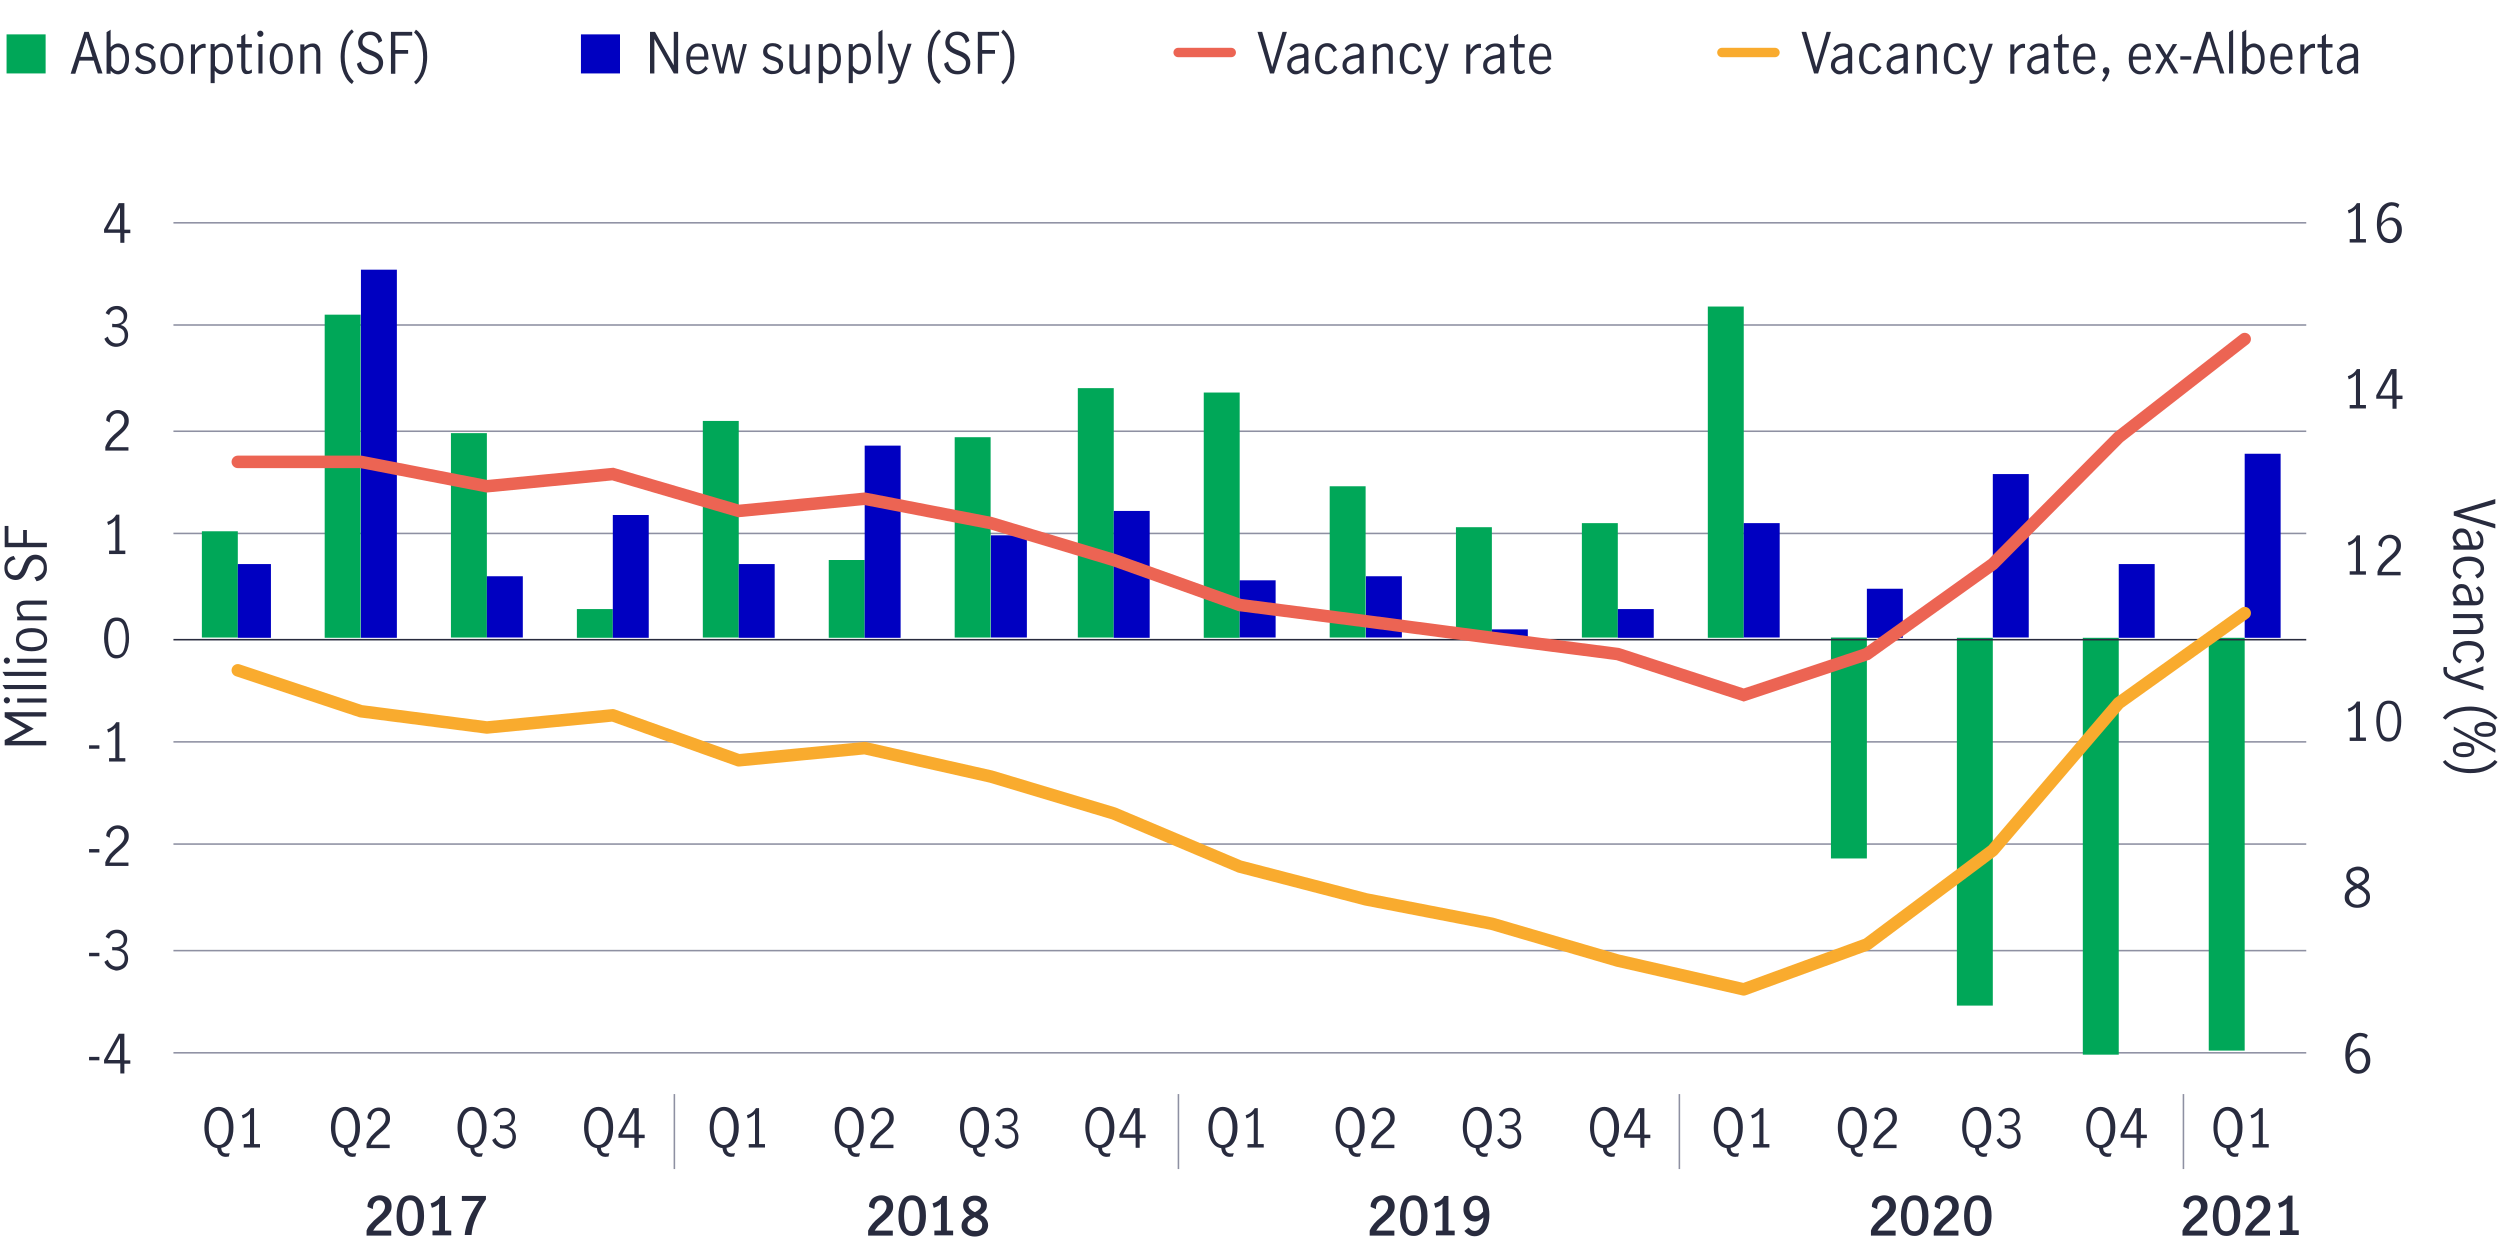
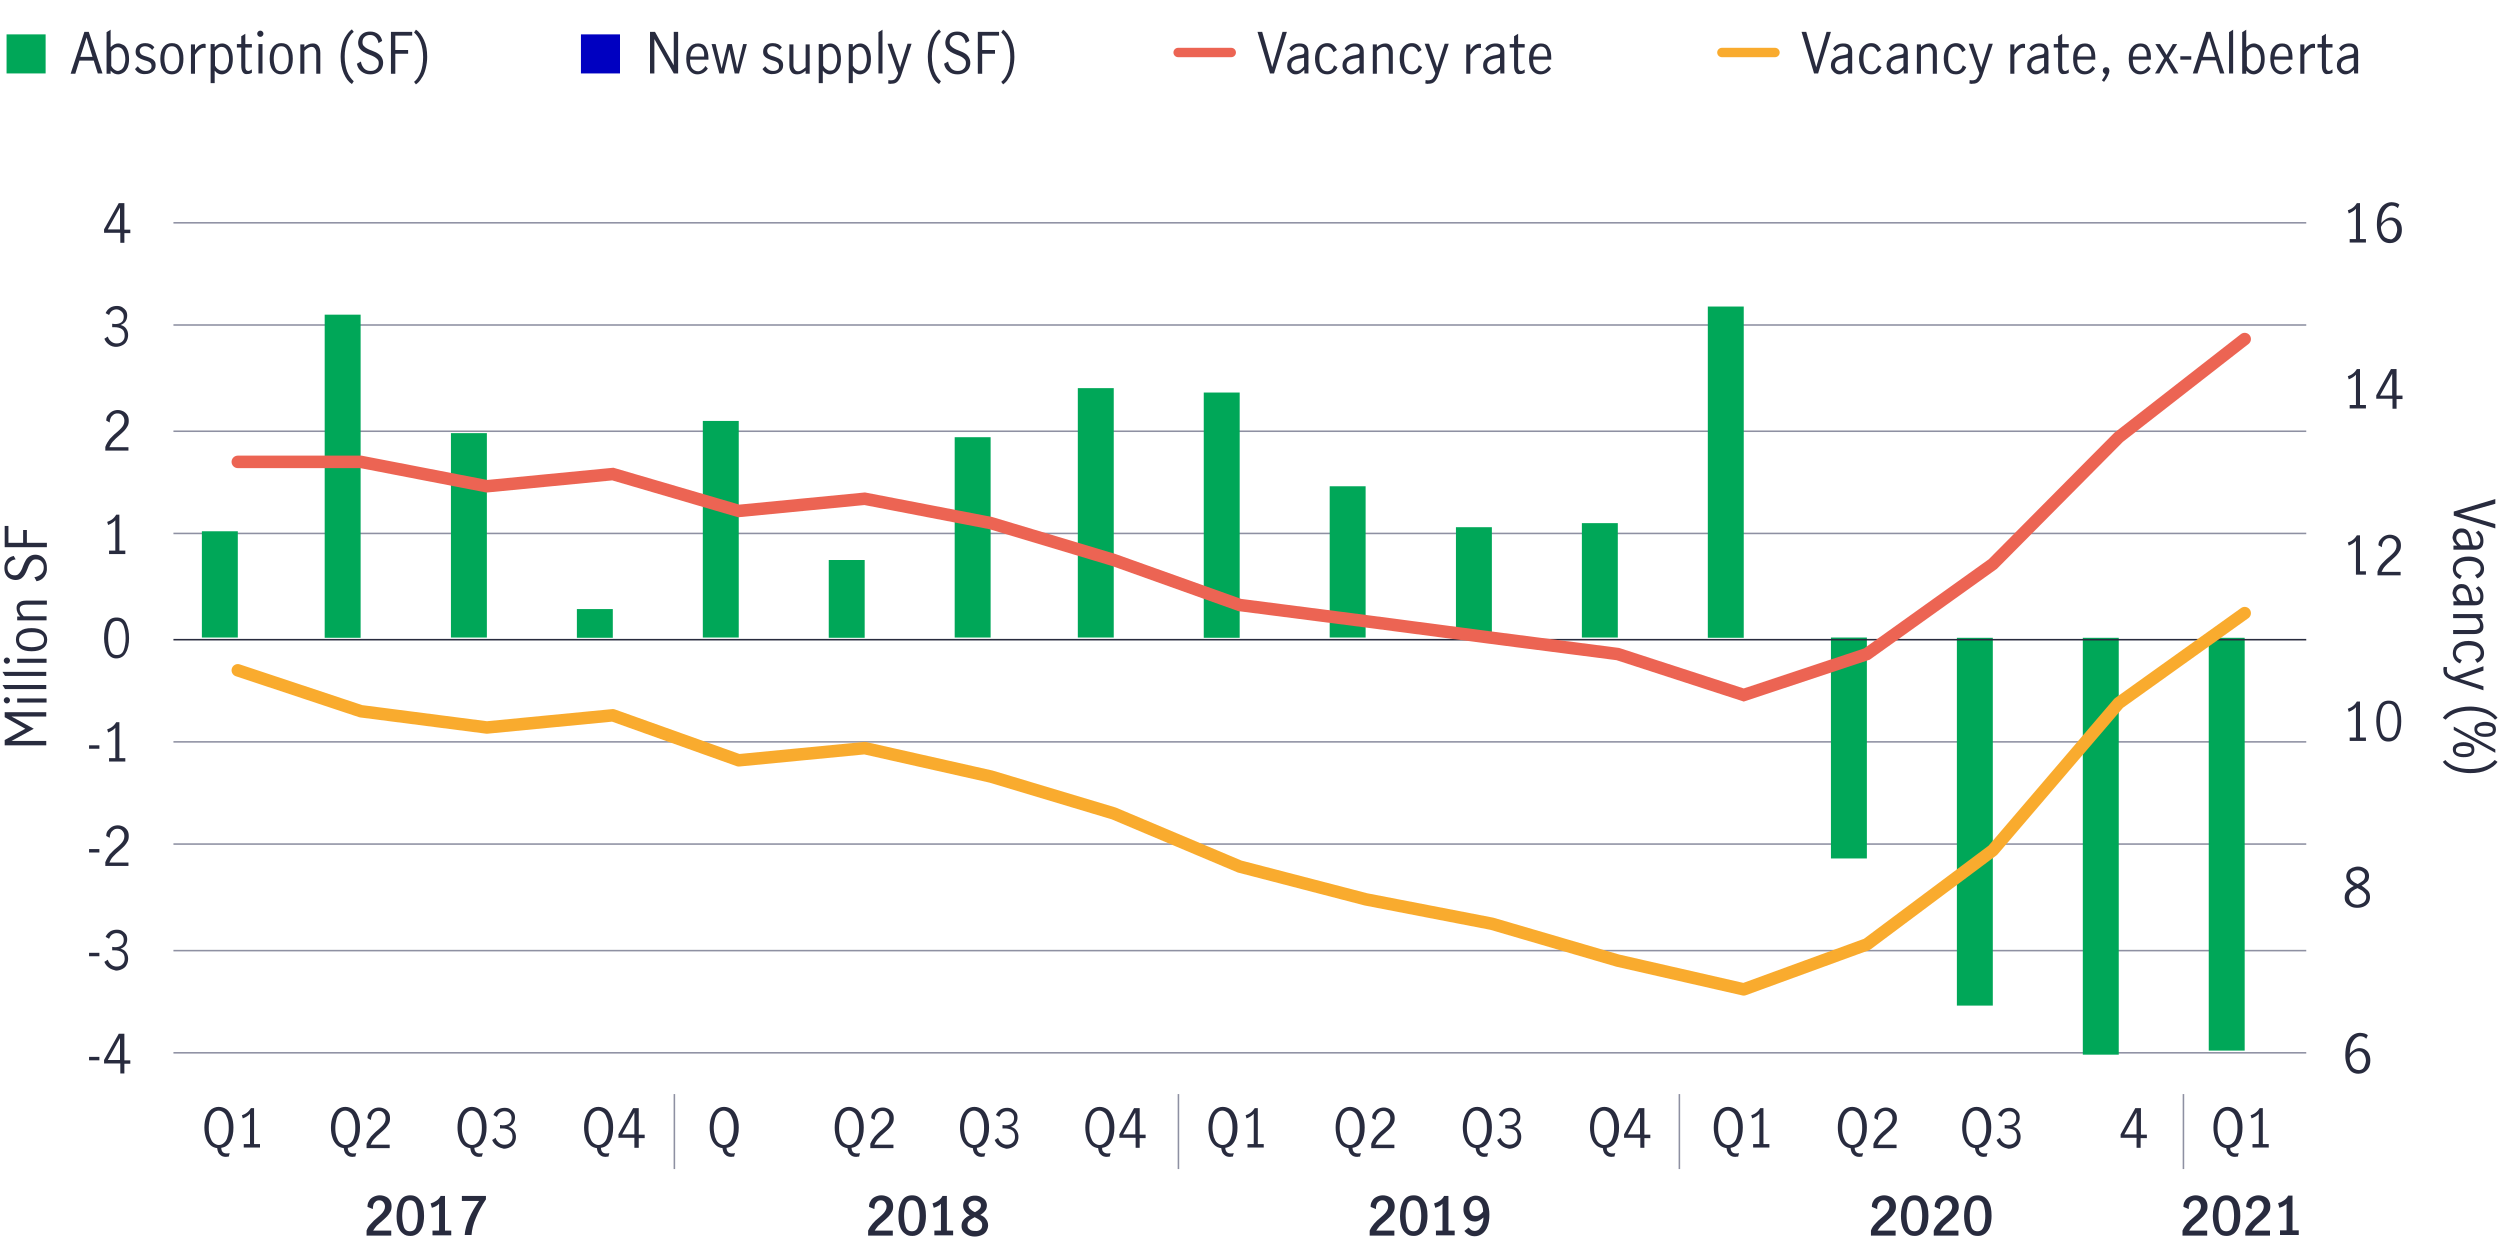
<svg xmlns="http://www.w3.org/2000/svg" xmlns:xlink="http://www.w3.org/1999/xlink" version="1.1" x="0px" y="0px" viewBox="0 0 800 401.5" style="enable-background:new 0 0 800 401.5;" xml:space="preserve">
  <style type="text/css">
	.st0{fill:#00A758;}
	.st1{fill:#282B3E;}
	.st2{fill:#0000C1;}
	.st3{fill:#EC6453;}
	.st4{fill:#F49600;}
	.st5{clip-path:url(#SVGID_2_);fill:none;stroke:#8E90A2;stroke-width:0.5;stroke-miterlimit:10;}
	.st6{clip-path:url(#SVGID_4_);fill:#00A758;}
	.st7{clip-path:url(#SVGID_6_);fill:#0000C1;}
	.st8{clip-path:url(#SVGID_8_);fill:none;stroke:#282B3E;stroke-width:0.5;stroke-miterlimit:10;}
	.st9{clip-path:url(#SVGID_10_);fill:none;stroke:#8E90A2;stroke-width:0.5;stroke-miterlimit:10;}
	.st10{clip-path:url(#SVGID_14_);fill:none;stroke:#EC6453;stroke-width:4;stroke-linecap:round;stroke-miterlimit:10;}
	.st11{fill:none;stroke:#EC6453;stroke-width:3;stroke-linecap:round;stroke-miterlimit:10;}
	.st12{clip-path:url(#SVGID_100_);fill:none;stroke:#8E90A2;stroke-width:0.5;stroke-miterlimit:10;}
	.st13{clip-path:url(#SVGID_102_);fill:#00A758;}
	.st14{clip-path:url(#SVGID_104_);fill:none;stroke:#282B3E;stroke-width:0.5;stroke-miterlimit:10;}
	.st15{clip-path:url(#SVGID_106_);fill:#FF7769;}
	.st16{clip-path:url(#SVGID_162_);fill:none;stroke:#8E90A2;stroke-width:0.5;stroke-miterlimit:10;}
	.st17{clip-path:url(#SVGID_164_);fill:#00A758;}
	.st18{clip-path:url(#SVGID_166_);fill:#0000C1;}
	.st19{clip-path:url(#SVGID_168_);fill:none;stroke:#282B3E;stroke-width:0.5;stroke-miterlimit:10;}
	.st20{fill:none;stroke:#8E90A2;stroke-width:0.5;stroke-miterlimit:10;}
	.st21{fill:none;}
	.st22{clip-path:url(#SVGID_172_);fill:none;stroke:#EC6453;stroke-width:4;stroke-linecap:round;stroke-miterlimit:10;}
	.st23{clip-path:url(#SVGID_272_);fill:none;stroke:#8E90A2;stroke-width:0.5;stroke-miterlimit:10;}
	.st24{clip-path:url(#SVGID_274_);fill:#00A758;}
	.st25{clip-path:url(#SVGID_276_);fill:#0000C1;}
	.st26{clip-path:url(#SVGID_278_);fill:none;stroke:#282B3E;stroke-width:0.5;stroke-miterlimit:10;}
	.st27{clip-path:url(#SVGID_282_);fill:none;stroke:#EC6453;stroke-width:4;stroke-linecap:round;stroke-miterlimit:10;}
	
		.st28{clip-path:url(#SVGID_284_);fill:none;stroke:#F9AB2E;stroke-width:4;stroke-linecap:round;stroke-linejoin:round;stroke-miterlimit:10;}
	.st29{fill:none;stroke:#F9AB2E;stroke-width:3;stroke-linecap:round;stroke-miterlimit:10;}
	.st30{clip-path:url(#SVGID_380_);fill:none;stroke:#8E90A2;stroke-width:0.5;stroke-miterlimit:10;}
	.st31{clip-path:url(#SVGID_382_);fill:#00A758;stroke:#FFFFFF;stroke-width:1.492;stroke-miterlimit:10;}
	.st32{clip-path:url(#SVGID_384_);fill:#0000C1;stroke:#FFFFFF;stroke-width:1.492;stroke-miterlimit:10;}
	.st33{clip-path:url(#SVGID_386_);fill:#EC6453;stroke:#FFFFFF;stroke-width:1.492;stroke-miterlimit:10;}
	.st34{clip-path:url(#SVGID_388_);fill:#F9AB2E;stroke:#FFFFFF;stroke-width:1.492;stroke-miterlimit:10;}
	.st35{clip-path:url(#SVGID_390_);fill:none;stroke:#282B3E;stroke-width:0.5;stroke-miterlimit:10;}
	.st36{fill:none;stroke:#282B3E;stroke-width:0.5;stroke-miterlimit:10;}
	.st37{clip-path:url(#SVGID_486_);fill:#00A758;}
	.st38{clip-path:url(#SVGID_488_);fill:none;stroke:#282B3E;stroke-width:0.5;stroke-miterlimit:10;}
	.st39{clip-path:url(#SVGID_490_);fill:none;stroke:#EC6453;stroke-width:3;stroke-linecap:round;stroke-miterlimit:10;}
	.st40{clip-path:url(#SVGID_492_);fill:#EC6453;}
</style>
  <g id="Scatter_chart">
</g>
  <g id="Dots_only_for_scatter_chart">
</g>
  <g id="Negative_numbers_for_stacked_bar_chart">
</g>
  <g id="Positive_numbers_for_stacked_bar_chart">
</g>
  <g id="Line_only">
</g>
  <g id="Line_chart">
</g>
  <g id="Bar_chart_and_numbers">
</g>
  <g id="_x30__axis_line_black">
</g>
  <g id="bar_chart_right_axis">
</g>
  <g id="barchart_line_left_axis">
</g>
  <g id="Multifamily_supply_demand">
</g>
  <g id="Retail_national_vacancy_rates_by_segment">
</g>
  <g id="Industrial_supply_x2F_demand">
</g>
  <g id="Office_supply_x2F_demand">
    <g>
      <defs>
        <rect id="SVGID_271_" x="6" y="37.9" width="787.2" height="388.6" />
      </defs>
      <clipPath id="SVGID_2_">
        <use xlink:href="#SVGID_271_" style="overflow:visible;" />
      </clipPath>
      <path class="st5" d="M55.5,71.3H738 M55.5,104H738 M55.5,138H738 M55.5,170.7H738 M55.5,237.4H738 M55.5,270.1H738 M55.5,304.2    H738 M55.5,336.9H738" />
    </g>
    <g>
      <defs>
        <rect id="SVGID_273_" x="55" y="70.6" width="683.5" height="266.9" />
      </defs>
      <clipPath id="SVGID_4_">
        <use xlink:href="#SVGID_273_" style="overflow:visible;" />
      </clipPath>
      <path class="st6" d="M706.8,336.2h11.5V204.1h-11.5V336.2z M666.5,397.7H678V204.1h-11.5V397.7z M626.2,321.8h11.5V204.1h-11.5    V321.8z M585.9,274.7h11.5v-70.7h-11.5V274.7z M546.5,98.1H558v106h-11.5V98.1z M506.2,167.4h11.5v36.6h-11.5V167.4z M465.9,168.7    h11.5v35.3h-11.5V168.7z M425.5,155.6h11.5v48.4h-11.5V155.6z M385.2,125.6h11.5v78.5h-11.5V125.6z M344.9,124.2h11.5v79.8h-11.5    V124.2z M305.5,139.9h11.5v64.1h-11.5V139.9z M265.2,179.2h11.5v24.9h-11.5V179.2z M224.9,134.7h11.5v69.3h-11.5V134.7z     M184.6,194.9h11.5v9.2h-11.5V194.9z M144.3,138.6h11.5v65.4h-11.5V138.6z M103.9,100.7h11.5v103.4h-11.5V100.7z M64.6,170h11.5    v34H64.6V170z" />
    </g>
    <g>
      <defs>
        <rect id="SVGID_275_" x="55" y="70.6" width="683.5" height="266.9" />
      </defs>
      <clipPath id="SVGID_6_">
        <use xlink:href="#SVGID_275_" style="overflow:visible;" />
      </clipPath>
-       <path class="st7" d="M718.3,145.2h11.5v58.9h-11.5V145.2z M678,180.5h11.5v23.6H678V180.5z M637.7,151.7h11.5v52.3h-11.5V151.7z     M597.4,188.4h11.5v15.7h-11.5V188.4z M558,167.4h11.5v36.6H558V167.4z M517.7,194.9h11.5v9.2h-11.5V194.9z M477.4,201.4h11.5v2.6    h-11.5V201.4z M437.1,184.4h11.5v19.6h-11.5V184.4z M396.7,185.7h11.5v18.3h-11.5V185.7z M356.4,163.5h11.5v40.6h-11.5V163.5z     M317.1,171.3h11.5v32.7h-11.5V171.3z M276.7,142.6h11.5v61.5h-11.5V142.6z M236.4,180.5h11.5v23.6h-11.5V180.5z M196.1,164.8    h11.5v39.3h-11.5V164.8z M155.8,184.4h11.5v19.6h-11.5V184.4z M115.5,86.3H127v117.8h-11.5V86.3z M76.1,180.5h10.6v23.6H76.1    V180.5z" />
    </g>
    <g>
      <defs>
        <rect id="SVGID_277_" x="6" y="37.9" width="787.2" height="388.6" />
      </defs>
      <clipPath id="SVGID_8_">
        <use xlink:href="#SVGID_277_" style="overflow:visible;" />
      </clipPath>
      <line class="st8" x1="55.5" y1="204.7" x2="738" y2="204.7" />
    </g>
    <path class="st20" d="M698.7,350.1v24 M537.4,350.1v24 M377.1,350.1v24 M215.8,350.1v24" />
    <rect x="6" y="37.9" class="st21" width="787.2" height="388.6" />
    <g>
      <defs>
        <rect id="SVGID_279_" x="6" y="37.9" width="787.2" height="388.6" />
      </defs>
      <clipPath id="SVGID_10_">
        <use xlink:href="#SVGID_279_" style="overflow:visible;" />
      </clipPath>
    </g>
    <g>
      <defs>
        <rect id="SVGID_281_" x="55" y="70.6" width="683.5" height="266.9" />
      </defs>
      <clipPath id="SVGID_12_">
        <use xlink:href="#SVGID_281_" style="overflow:visible;" />
      </clipPath>
      <polyline style="clip-path:url(#SVGID_12_);fill:none;stroke:#EC6453;stroke-width:4;stroke-linecap:round;stroke-miterlimit:10;" points="    76.1,147.8 115.5,147.8 155.8,155.6 196.1,151.7 236.4,163.5 276.7,159.6 317.1,167.4 356.4,179.2 396.7,193.6 437.1,198.8     477.4,204.1 517.7,209.3 558,222.4 597.4,209.3 637.7,180.5 678,139.9 718.3,108.5   " />
    </g>
    <g>
      <defs>
        <rect id="SVGID_283_" x="55" y="70.6" width="683.5" height="266.9" />
      </defs>
      <clipPath id="SVGID_14_">
        <use xlink:href="#SVGID_283_" style="overflow:visible;" />
      </clipPath>
      <polyline style="clip-path:url(#SVGID_14_);fill:none;stroke:#F9AB2E;stroke-width:4;stroke-linecap:round;stroke-linejoin:round;stroke-miterlimit:10;" points="    76.1,214.5 115.5,227.6 155.8,232.8 196.1,228.9 236.4,243.3 276.7,239.4 317.1,248.5 356.4,260.3 396.7,277.3 437.1,287.8     477.4,295.6 517.7,307.4 558,316.6 597.4,302.2 637.7,272.1 678,225 718.3,196.2   " />
    </g>
    <g>
      <defs>
        <rect id="SVGID_285_" x="6" y="37.9" width="787.2" height="388.6" />
      </defs>
      <clipPath id="SVGID_16_">
        <use xlink:href="#SVGID_285_" style="overflow:visible;" />
      </clipPath>
    </g>
    <g>
      <defs>
        <rect id="SVGID_287_" x="6" y="37.9" width="787.2" height="388.6" />
      </defs>
      <clipPath id="SVGID_18_">
        <use xlink:href="#SVGID_287_" style="overflow:visible;" />
      </clipPath>
    </g>
    <g>
      <defs>
        <rect id="SVGID_289_" x="6" y="37.9" width="787.2" height="388.6" />
      </defs>
      <clipPath id="SVGID_20_">
        <use xlink:href="#SVGID_289_" style="overflow:visible;" />
      </clipPath>
    </g>
    <g>
      <defs>
        <rect id="SVGID_291_" x="6" y="37.9" width="787.2" height="388.6" />
      </defs>
      <clipPath id="SVGID_22_">
        <use xlink:href="#SVGID_291_" style="overflow:visible;" />
      </clipPath>
    </g>
    <g>
      <defs>
        <rect id="SVGID_293_" x="6" y="37.9" width="787.2" height="388.6" />
      </defs>
      <clipPath id="SVGID_24_">
        <use xlink:href="#SVGID_293_" style="overflow:visible;" />
      </clipPath>
    </g>
    <g>
      <defs>
        <rect id="SVGID_295_" x="6" y="37.9" width="787.2" height="388.6" />
      </defs>
      <clipPath id="SVGID_26_">
        <use xlink:href="#SVGID_295_" style="overflow:visible;" />
      </clipPath>
    </g>
    <g>
      <defs>
        <rect id="SVGID_297_" x="6" y="37.9" width="787.2" height="388.6" />
      </defs>
      <clipPath id="SVGID_28_">
        <use xlink:href="#SVGID_297_" style="overflow:visible;" />
      </clipPath>
    </g>
    <g>
      <defs>
        <rect id="SVGID_299_" x="6" y="37.9" width="787.2" height="388.6" />
      </defs>
      <clipPath id="SVGID_30_">
        <use xlink:href="#SVGID_299_" style="overflow:visible;" />
      </clipPath>
    </g>
    <g>
      <defs>
        <rect id="SVGID_301_" x="6" y="37.9" width="787.2" height="388.6" />
      </defs>
      <clipPath id="SVGID_32_">
        <use xlink:href="#SVGID_301_" style="overflow:visible;" />
      </clipPath>
    </g>
    <g>
      <defs>
        <rect id="SVGID_303_" x="6" y="37.9" width="787.2" height="388.6" />
      </defs>
      <clipPath id="SVGID_34_">
        <use xlink:href="#SVGID_303_" style="overflow:visible;" />
      </clipPath>
    </g>
    <g>
      <defs>
        <rect id="SVGID_305_" x="6" y="37.9" width="787.2" height="388.6" />
      </defs>
      <clipPath id="SVGID_36_">
        <use xlink:href="#SVGID_305_" style="overflow:visible;" />
      </clipPath>
    </g>
    <g>
      <defs>
        <rect id="SVGID_307_" x="6" y="37.9" width="787.2" height="388.6" />
      </defs>
      <clipPath id="SVGID_38_">
        <use xlink:href="#SVGID_307_" style="overflow:visible;" />
      </clipPath>
    </g>
    <g>
      <defs>
        <rect id="SVGID_309_" x="6" y="37.9" width="787.2" height="388.6" />
      </defs>
      <clipPath id="SVGID_40_">
        <use xlink:href="#SVGID_309_" style="overflow:visible;" />
      </clipPath>
    </g>
    <g>
      <defs>
        <rect id="SVGID_311_" x="6" y="37.9" width="787.2" height="388.6" />
      </defs>
      <clipPath id="SVGID_42_">
        <use xlink:href="#SVGID_311_" style="overflow:visible;" />
      </clipPath>
    </g>
    <g>
      <defs>
        <rect id="SVGID_313_" x="6" y="37.9" width="787.2" height="388.6" />
      </defs>
      <clipPath id="SVGID_44_">
        <use xlink:href="#SVGID_313_" style="overflow:visible;" />
      </clipPath>
    </g>
    <g>
      <defs>
        <rect id="SVGID_315_" x="6" y="37.9" width="787.2" height="388.6" />
      </defs>
      <clipPath id="SVGID_46_">
        <use xlink:href="#SVGID_315_" style="overflow:visible;" />
      </clipPath>
    </g>
    <g>
      <defs>
        <rect id="SVGID_317_" x="6" y="37.9" width="787.2" height="388.6" />
      </defs>
      <clipPath id="SVGID_48_">
        <use xlink:href="#SVGID_317_" style="overflow:visible;" />
      </clipPath>
    </g>
    <g>
      <defs>
        <rect id="SVGID_319_" x="6" y="37.9" width="787.2" height="388.6" />
      </defs>
      <clipPath id="SVGID_50_">
        <use xlink:href="#SVGID_319_" style="overflow:visible;" />
      </clipPath>
    </g>
    <g>
      <defs>
        <rect id="SVGID_321_" x="6" y="37.9" width="787.2" height="388.6" />
      </defs>
      <clipPath id="SVGID_52_">
        <use xlink:href="#SVGID_321_" style="overflow:visible;" />
      </clipPath>
    </g>
    <g>
      <defs>
        <rect id="SVGID_323_" x="6" y="37.9" width="787.2" height="388.6" />
      </defs>
      <clipPath id="SVGID_54_">
        <use xlink:href="#SVGID_323_" style="overflow:visible;" />
      </clipPath>
    </g>
    <g>
      <defs>
        <rect id="SVGID_325_" x="6" y="37.9" width="787.2" height="388.6" />
      </defs>
      <clipPath id="SVGID_56_">
        <use xlink:href="#SVGID_325_" style="overflow:visible;" />
      </clipPath>
    </g>
    <g>
      <defs>
        <rect id="SVGID_327_" x="6" y="37.9" width="787.2" height="388.6" />
      </defs>
      <clipPath id="SVGID_58_">
        <use xlink:href="#SVGID_327_" style="overflow:visible;" />
      </clipPath>
    </g>
    <g>
      <defs>
        <rect id="SVGID_329_" x="6" y="37.9" width="787.2" height="388.6" />
      </defs>
      <clipPath id="SVGID_60_">
        <use xlink:href="#SVGID_329_" style="overflow:visible;" />
      </clipPath>
    </g>
    <g>
      <defs>
        <rect id="SVGID_331_" x="6" y="37.9" width="787.2" height="388.6" />
      </defs>
      <clipPath id="SVGID_62_">
        <use xlink:href="#SVGID_331_" style="overflow:visible;" />
      </clipPath>
    </g>
    <g>
      <defs>
        <rect id="SVGID_333_" x="6" y="37.9" width="787.2" height="388.6" />
      </defs>
      <clipPath id="SVGID_64_">
        <use xlink:href="#SVGID_333_" style="overflow:visible;" />
      </clipPath>
    </g>
    <g>
      <defs>
        <rect id="SVGID_335_" x="6" y="37.9" width="787.2" height="388.6" />
      </defs>
      <clipPath id="SVGID_66_">
        <use xlink:href="#SVGID_335_" style="overflow:visible;" />
      </clipPath>
    </g>
    <g>
      <defs>
        <rect id="SVGID_337_" x="6" y="37.9" width="787.2" height="388.6" />
      </defs>
      <clipPath id="SVGID_68_">
        <use xlink:href="#SVGID_337_" style="overflow:visible;" />
      </clipPath>
    </g>
    <g>
      <defs>
        <rect id="SVGID_339_" x="6" y="37.9" width="787.2" height="388.6" />
      </defs>
      <clipPath id="SVGID_70_">
        <use xlink:href="#SVGID_339_" style="overflow:visible;" />
      </clipPath>
    </g>
    <g>
      <defs>
        <rect id="SVGID_341_" x="6" y="37.9" width="787.2" height="388.6" />
      </defs>
      <clipPath id="SVGID_72_">
        <use xlink:href="#SVGID_341_" style="overflow:visible;" />
      </clipPath>
    </g>
    <g>
      <defs>
        <rect id="SVGID_343_" x="6" y="37.9" width="787.2" height="388.6" />
      </defs>
      <clipPath id="SVGID_74_">
        <use xlink:href="#SVGID_343_" style="overflow:visible;" />
      </clipPath>
    </g>
    <g>
      <defs>
        <rect id="SVGID_345_" x="6" y="37.9" width="787.2" height="388.6" />
      </defs>
      <clipPath id="SVGID_76_">
        <use xlink:href="#SVGID_345_" style="overflow:visible;" />
      </clipPath>
    </g>
    <g>
      <defs>
        <rect id="SVGID_347_" x="6" y="37.9" width="787.2" height="388.6" />
      </defs>
      <clipPath id="SVGID_78_">
        <use xlink:href="#SVGID_347_" style="overflow:visible;" />
      </clipPath>
    </g>
    <g>
      <defs>
        <rect id="SVGID_349_" x="6" y="37.9" width="787.2" height="388.6" />
      </defs>
      <clipPath id="SVGID_80_">
        <use xlink:href="#SVGID_349_" style="overflow:visible;" />
      </clipPath>
    </g>
    <g>
      <defs>
        <rect id="SVGID_351_" x="6" y="37.9" width="787.2" height="388.6" />
      </defs>
      <clipPath id="SVGID_82_">
        <use xlink:href="#SVGID_351_" style="overflow:visible;" />
      </clipPath>
    </g>
    <g>
      <defs>
        <rect id="SVGID_353_" x="6" y="37.9" width="787.2" height="388.6" />
      </defs>
      <clipPath id="SVGID_84_">
        <use xlink:href="#SVGID_353_" style="overflow:visible;" />
      </clipPath>
    </g>
    <g>
      <defs>
        <rect id="SVGID_355_" x="6" y="37.9" width="787.2" height="388.6" />
      </defs>
      <clipPath id="SVGID_86_">
        <use xlink:href="#SVGID_355_" style="overflow:visible;" />
      </clipPath>
    </g>
    <g>
      <defs>
        <rect id="SVGID_357_" x="6" y="37.9" width="787.2" height="388.6" />
      </defs>
      <clipPath id="SVGID_88_">
        <use xlink:href="#SVGID_357_" style="overflow:visible;" />
      </clipPath>
    </g>
    <g>
      <defs>
        <rect id="SVGID_359_" x="6" y="37.9" width="787.2" height="388.6" />
      </defs>
      <clipPath id="SVGID_90_">
        <use xlink:href="#SVGID_359_" style="overflow:visible;" />
      </clipPath>
    </g>
    <g>
      <defs>
        <rect id="SVGID_361_" x="6" y="37.9" width="787.2" height="388.6" />
      </defs>
      <clipPath id="SVGID_92_">
        <use xlink:href="#SVGID_361_" style="overflow:visible;" />
      </clipPath>
    </g>
    <g>
      <defs>
        <rect id="SVGID_363_" x="6" y="37.9" width="787.2" height="388.6" />
      </defs>
      <clipPath id="SVGID_94_">
        <use xlink:href="#SVGID_363_" style="overflow:visible;" />
      </clipPath>
    </g>
    <g>
      <defs>
        <rect id="SVGID_365_" x="6" y="37.9" width="787.2" height="388.6" />
      </defs>
      <clipPath id="SVGID_96_">
        <use xlink:href="#SVGID_365_" style="overflow:visible;" />
      </clipPath>
    </g>
    <g>
      <defs>
        <rect id="SVGID_367_" x="6" y="37.9" width="787.2" height="388.6" />
      </defs>
      <clipPath id="SVGID_98_">
        <use xlink:href="#SVGID_367_" style="overflow:visible;" />
      </clipPath>
    </g>
    <g>
      <defs>
        <rect id="SVGID_369_" x="6" y="37.9" width="787.2" height="388.6" />
      </defs>
      <clipPath id="SVGID_100_">
        <use xlink:href="#SVGID_369_" style="overflow:visible;" />
      </clipPath>
    </g>
    <g>
      <defs>
        <rect id="SVGID_371_" x="6" y="37.9" width="787.2" height="388.6" />
      </defs>
      <clipPath id="SVGID_102_">
        <use xlink:href="#SVGID_371_" style="overflow:visible;" />
      </clipPath>
    </g>
    <g>
      <defs>
        <rect id="SVGID_373_" x="6" y="37.9" width="787.2" height="388.6" />
      </defs>
      <clipPath id="SVGID_104_">
        <use xlink:href="#SVGID_373_" style="overflow:visible;" />
      </clipPath>
    </g>
    <g>
      <defs>
        <rect id="SVGID_375_" x="6" y="37.9" width="788.1" height="389.9" />
      </defs>
      <clipPath id="SVGID_106_">
        <use xlink:href="#SVGID_375_" style="overflow:visible;" />
      </clipPath>
    </g>
    <g>
      <defs>
        <rect id="SVGID_377_" x="6" y="37.9" width="788.1" height="389.9" />
      </defs>
      <clipPath id="SVGID_108_">
        <use xlink:href="#SVGID_377_" style="overflow:visible;" />
      </clipPath>
    </g>
    <g>
      <g>
        <path class="st1" d="M1.5,238.5v-1.7l6.6-3.6v0l-6.6-3.7v-1.6h13.3v1.4H3.7v0l7.1,3.9l-7.1,3.9v0h11.1v1.4H1.5z" />
        <path class="st1" d="M2.9,224.8c-0.2,0.2-0.4,0.3-0.7,0.3c-0.3,0-0.5-0.1-0.7-0.3c-0.2-0.2-0.3-0.4-0.3-0.7s0.1-0.5,0.3-0.7     c0.2-0.2,0.4-0.3,0.7-0.3c0.3,0,0.5,0.1,0.7,0.3c0.2,0.2,0.3,0.4,0.3,0.7S3.1,224.6,2.9,224.8z M5.5,224.8v-1.3h9.4v1.3H5.5z" />
        <path class="st1" d="M1.6,220.5l-0.8-1.3h14v1.3H1.6z" />
        <path class="st1" d="M1.6,216.3L0.8,215h14v1.3H1.6z" />
        <path class="st1" d="M2.9,212.1c-0.2,0.2-0.4,0.3-0.7,0.3c-0.3,0-0.5-0.1-0.7-0.3c-0.2-0.2-0.3-0.4-0.3-0.7s0.1-0.5,0.3-0.7     c0.2-0.2,0.4-0.3,0.7-0.3c0.3,0,0.5,0.1,0.7,0.3c0.2,0.2,0.3,0.4,0.3,0.7S3.1,211.9,2.9,212.1z M5.5,212.1v-1.3h9.4v1.3H5.5z" />
        <path class="st1" d="M13.8,207.4c-0.9,0.7-2.1,1-3.7,1c-1.6,0-2.8-0.3-3.7-1c-0.9-0.7-1.3-1.6-1.3-2.7c0-1.2,0.4-2.1,1.3-2.7     c0.9-0.7,2.1-1,3.7-1c1.6,0,2.8,0.3,3.7,1c0.9,0.7,1.3,1.6,1.3,2.7C15.1,205.8,14.7,206.8,13.8,207.4z M12.9,202.8     c-0.8-0.4-1.7-0.5-2.8-0.5c-1.1,0-2,0.2-2.8,0.5c-0.8,0.4-1.2,1-1.2,1.9c0,0.9,0.4,1.5,1.2,1.9c0.8,0.3,1.7,0.5,2.8,0.5     c1.1,0,2-0.2,2.8-0.5c0.8-0.3,1.2-1,1.2-1.9C14.1,203.8,13.7,203.2,12.9,202.8z" />
        <path class="st1" d="M5.5,197.3h1c-0.4-0.4-0.7-0.8-0.9-1.3c-0.2-0.4-0.3-0.9-0.3-1.4c0-0.7,0.2-1.3,0.7-1.7     c0.4-0.4,1.2-0.7,2.3-0.7h6.7v1.3H8.2c-0.5,0-0.9,0.1-1.3,0.3c-0.4,0.2-0.6,0.6-0.6,1.1c0,0.7,0.4,1.5,1.3,2.3h7.3v1.3H5.5V197.3     z" />
        <path class="st1" d="M14.2,184.5c-0.6,0.8-1.4,1.3-2.5,1.5l-0.7-1.3c0.9-0.1,1.6-0.5,2.2-1c0.6-0.6,0.8-1.3,0.8-2.1     c0-0.8-0.2-1.4-0.7-1.9c-0.4-0.5-1.1-0.7-1.8-0.7c-0.5,0-0.9,0.1-1.2,0.4c-0.3,0.3-0.6,0.6-0.8,1c-0.2,0.4-0.5,0.9-0.7,1.6     c-0.3,0.8-0.6,1.4-0.9,1.9c-0.3,0.5-0.7,0.9-1.1,1.2c-0.5,0.3-1.1,0.5-1.8,0.5c-0.7,0-1.3-0.2-1.9-0.5s-1-0.8-1.3-1.4     c-0.3-0.6-0.4-1.3-0.4-2c0-1,0.3-1.8,0.8-2.5c0.5-0.7,1.3-1.1,2.2-1.3L5,179c-0.8,0.1-1.4,0.4-1.9,0.9c-0.5,0.5-0.7,1-0.7,1.8     c0,0.7,0.2,1.3,0.6,1.7c0.4,0.5,1,0.7,1.7,0.7c0.5,0,0.9-0.1,1.2-0.4c0.3-0.3,0.6-0.6,0.8-1c0.2-0.4,0.5-0.9,0.7-1.6     c0.3-0.8,0.6-1.4,0.9-1.9c0.3-0.5,0.7-0.9,1.2-1.2s1.1-0.5,1.8-0.5c0.7,0,1.4,0.2,1.9,0.5s1,0.8,1.3,1.4c0.3,0.6,0.5,1.3,0.5,2.2     C15.1,182.7,14.8,183.7,14.2,184.5z" />
        <path class="st1" d="M1.5,175.1v-6.8h1.2v5.4h4.7v-4.1h1.2v4.1h6.4v1.4H1.5z" />
      </g>
    </g>
    <g>
      <path class="st1" d="M798.5,159.7v1.5l-11.3,3.2v0l11.3,3.3v1.4l-13.3-4.1v-1.3L798.5,159.7z" />
      <path class="st1" d="M785.2,170.5c0.2-0.4,0.6-0.7,1-1c0.4-0.3,0.9-0.4,1.5-0.4c1,0,1.7,0.3,2.2,1c0.5,0.7,0.9,1.7,1.1,3.2    c0.1,0.5,0.2,0.9,0.3,1c0.1,0.2,0.4,0.3,0.9,0.3c0.5,0,0.9-0.1,1.1-0.4s0.4-0.7,0.4-1.2s-0.1-1-0.4-1.4c-0.3-0.4-0.6-0.8-1.1-1.1    l0.9-0.7c1.1,0.8,1.6,1.9,1.6,3.3c0,0.9-0.2,1.6-0.7,2.1c-0.5,0.5-1.2,0.7-2.1,0.7h-6.8v-1.3h1.2c-0.5-0.5-0.8-0.9-1.1-1.3    c-0.2-0.4-0.4-0.9-0.4-1.4C784.9,171.4,785,170.9,785.2,170.5z M786.4,173.4c0.3,0.4,0.7,0.8,1.1,1.1h2.7v0l-0.2-1.2    c-0.1-1-0.4-1.8-0.7-2.2c-0.4-0.5-0.9-0.7-1.5-0.7c-0.6,0-1,0.2-1.3,0.5s-0.5,0.7-0.5,1.3C786,172.6,786.1,173,786.4,173.4z" />
      <path class="st1" d="M786.2,179.2c0.9-0.7,2.1-1.1,3.7-1.1c1.1,0,2,0.2,2.7,0.5c0.7,0.3,1.3,0.8,1.7,1.4s0.6,1.3,0.6,2    c0,0.8-0.2,1.4-0.6,1.9s-0.9,0.9-1.6,1.2L792,184c0.5-0.2,0.9-0.4,1.3-0.8c0.3-0.3,0.5-0.8,0.5-1.3c0-0.9-0.4-1.5-1.2-1.9    c-0.8-0.4-1.7-0.5-2.8-0.5c-1.1,0-2.1,0.2-2.8,0.6s-1.1,1-1.1,1.9c0,0.6,0.2,1,0.5,1.4c0.4,0.3,0.8,0.6,1.4,0.8l-0.6,1.1    c-0.7-0.3-1.3-0.7-1.7-1.3s-0.6-1.2-0.6-2C784.9,180.8,785.3,179.9,786.2,179.2z" />
      <path class="st1" d="M785.2,188.3c0.2-0.4,0.6-0.7,1-1c0.4-0.3,0.9-0.4,1.5-0.4c1,0,1.7,0.3,2.2,1s0.9,1.7,1.1,3.2    c0.1,0.5,0.2,0.9,0.3,1c0.1,0.2,0.4,0.3,0.9,0.3c0.5,0,0.9-0.1,1.1-0.4c0.3-0.3,0.4-0.7,0.4-1.2s-0.1-1-0.4-1.4s-0.6-0.8-1.1-1.1    l0.9-0.7c1.1,0.8,1.6,1.9,1.6,3.3c0,0.9-0.2,1.6-0.7,2.1c-0.5,0.5-1.2,0.7-2.1,0.7h-6.8v-1.3h1.2c-0.5-0.5-0.8-0.9-1.1-1.3    c-0.2-0.4-0.4-0.9-0.4-1.4C784.9,189.1,785,188.7,785.2,188.3z M786.4,191.2c0.3,0.4,0.7,0.8,1.1,1.1h2.7v0l-0.2-1.2    c-0.1-1-0.4-1.8-0.7-2.2c-0.4-0.5-0.9-0.7-1.5-0.7c-0.6,0-1,0.2-1.3,0.5c-0.3,0.3-0.5,0.7-0.5,1.3    C786,190.3,786.1,190.8,786.4,191.2z" />
      <path class="st1" d="M794.5,197.8h-1c0.4,0.4,0.7,0.8,0.9,1.3c0.2,0.4,0.3,0.9,0.3,1.4c0,0.7-0.2,1.3-0.7,1.7    c-0.4,0.4-1.2,0.7-2.3,0.7h-6.7v-1.3h6.7c0.5,0,0.9-0.1,1.3-0.4c0.4-0.2,0.6-0.6,0.6-1.1c0-0.7-0.4-1.5-1.3-2.3h-7.3v-1.3h9.4    V197.8z" />
      <path class="st1" d="M786.2,206.2c0.9-0.7,2.1-1.1,3.7-1.1c1.1,0,2,0.2,2.7,0.5c0.7,0.3,1.3,0.8,1.7,1.4s0.6,1.3,0.6,2    c0,0.8-0.2,1.4-0.6,1.9s-0.9,0.9-1.6,1.2L792,211c0.5-0.2,0.9-0.4,1.3-0.8c0.3-0.3,0.5-0.8,0.5-1.3c0-0.9-0.4-1.5-1.2-1.9    c-0.8-0.4-1.7-0.5-2.8-0.5c-1.1,0-2.1,0.2-2.8,0.6c-0.7,0.4-1.1,1-1.1,1.9c0,0.6,0.2,1,0.5,1.4s0.8,0.6,1.4,0.8l-0.6,1.1    c-0.7-0.3-1.3-0.7-1.7-1.3s-0.6-1.2-0.6-2C784.9,207.9,785.3,206.9,786.2,206.2z" />
      <path class="st1" d="M782,213.4l1.1,0.1c-0.1,0.3-0.1,0.5-0.1,0.8c0,0.7,0.2,1.2,0.6,1.5c0.4,0.3,0.9,0.6,1.7,0.8l9.4-3.4v1.4    l-7.6,2.6v0l7.6,2.4v1.3l-10-3.3c-0.9-0.3-1.6-0.7-2.1-1.2c-0.5-0.5-0.7-1.1-0.7-2C781.8,214.1,781.9,213.7,782,213.4z" />
      <path class="st1" d="M785.1,227.1c1.5-0.6,3.3-1,5.3-1c1.3,0,2.6,0.2,3.8,0.5c1.2,0.3,2.2,0.7,3,1.3c0.8,0.5,1.5,1.1,2,1.8    l-0.8,0.6c-0.7-0.9-1.8-1.6-3.1-2.1c-1.4-0.5-2.9-0.8-4.8-0.8c-1.8,0-3.5,0.3-4.8,0.8s-2.4,1.3-3.1,2.1l-0.9-0.6    C782.4,228.6,783.6,227.7,785.1,227.1z" />
      <path class="st1" d="M785.9,238.1c0.7-0.4,1.5-0.6,2.4-0.6c1,0,1.8,0.2,2.5,0.5s1,1,1,1.9s-0.3,1.5-1,1.9s-1.5,0.5-2.5,0.5    c-1,0-1.8-0.2-2.4-0.6s-1-1-1-1.9S785.2,238.5,785.9,238.1z M798.5,239.8v1.1l-13.3-7.3v-1.1L798.5,239.8z M786.6,241    c0.5,0.2,1.1,0.3,1.8,0.3c0.7,0,1.3-0.1,1.8-0.3c0.5-0.2,0.7-0.5,0.7-1s-0.2-0.9-0.7-1s-1.1-0.3-1.8-0.3c-1.7,0-2.5,0.4-2.5,1.3    C785.8,240.5,786.1,240.8,786.6,241z M792.8,231.6c0.7-0.4,1.5-0.6,2.4-0.6c1,0,1.8,0.2,2.5,0.5c0.7,0.4,1,1,1,1.9    c0,0.9-0.3,1.5-1,1.9s-1.5,0.5-2.5,0.5c-1,0-1.8-0.2-2.4-0.6c-0.7-0.4-1-1-1-1.9S792.1,232,792.8,231.6z M795.2,234.8    c0.7,0,1.3-0.1,1.8-0.3c0.5-0.2,0.7-0.5,0.7-1c0-0.5-0.2-0.9-0.7-1c-0.5-0.2-1.1-0.3-1.8-0.3c-1.7,0-2.5,0.4-2.5,1.3    C792.8,234.3,793.6,234.8,795.2,234.8z" />
      <path class="st1" d="M795.8,246.4c-1.5,0.7-3.3,1-5.3,1c-1.3,0-2.6-0.2-3.8-0.5c-1.2-0.3-2.2-0.7-3-1.3c-0.9-0.5-1.5-1.1-2-1.8    l0.8-0.6c0.7,0.9,1.8,1.6,3.1,2.1s2.9,0.8,4.8,0.8c1.8,0,3.5-0.3,4.8-0.8c1.4-0.5,2.4-1.3,3.1-2.1l0.9,0.6    C798.5,244.9,797.3,245.7,795.8,246.4z" />
    </g>
    <g>
      <g>
        <path class="st1" d="M28.5,338.2h3.3v1.1h-3.3V338.2z" />
        <path class="st1" d="M38.4,340.3h-5.1v-1.1l4.7-8.4h1.8v8.5h1.9v1.1h-1.9v3.1h-1.3V340.3z M38.4,339.2v-7h0l-3.9,7H38.4z" />
      </g>
    </g>
    <g>
      <g>
        <path class="st1" d="M28.5,304.9h3.3v1.1h-3.3V304.9z" />
        <path class="st1" d="M34.9,309.7c-0.7-0.5-1.2-1.1-1.5-1.9l1.1-0.7c0.2,0.7,0.6,1.2,1.1,1.6c0.5,0.4,1.1,0.6,1.7,0.6     c0.8,0,1.4-0.2,1.9-0.7c0.5-0.5,0.7-1.1,0.7-1.8c0-1-0.3-1.7-0.9-2.1c-0.6-0.4-1.4-0.6-2.4-0.6c-0.3,0-0.5,0-0.7,0V303     c0.3,0,0.6,0.1,0.9,0.1c0.9,0,1.6-0.2,2.1-0.6s0.7-1,0.7-1.7c0-0.7-0.2-1.2-0.6-1.6s-1-0.6-1.7-0.6c-0.6,0-1.1,0.2-1.5,0.5     s-0.7,0.8-0.9,1.3l-1.1-0.6c0.3-0.7,0.7-1.2,1.4-1.7c0.6-0.4,1.4-0.6,2.2-0.6c0.6,0,1.2,0.1,1.7,0.4c0.5,0.3,0.9,0.7,1.2,1.1     c0.3,0.5,0.4,1,0.4,1.6c0,0.7-0.2,1.3-0.5,1.8s-0.9,0.9-1.6,1.2c0.8,0.2,1.4,0.6,1.8,1.2c0.4,0.6,0.6,1.2,0.6,2     c0,0.8-0.2,1.4-0.5,2c-0.3,0.6-0.8,1-1.4,1.3c-0.6,0.3-1.3,0.5-2,0.5C36.4,310.4,35.6,310.2,34.9,309.7z" />
      </g>
    </g>
    <g>
      <g>
        <path class="st1" d="M28.5,271.7h3.3v1.1h-3.3V271.7z" />
        <path class="st1" d="M35.1,273.4c0.6-0.6,1.3-1.4,2.2-2.1c0.6-0.5,1-0.9,1.4-1.3c0.3-0.3,0.6-0.7,0.8-1.1s0.3-0.9,0.3-1.3     c0-0.7-0.2-1.3-0.6-1.7c-0.4-0.5-0.9-0.7-1.6-0.7c-0.5,0-0.9,0.1-1.3,0.4c-0.4,0.3-0.7,0.6-0.9,1.1c-0.2,0.4-0.3,0.9-0.3,1.4     l-1.1-0.6c0-0.6,0.1-1.2,0.5-1.7s0.8-0.9,1.3-1.2s1.2-0.5,1.9-0.5c0.7,0,1.3,0.2,1.9,0.5c0.5,0.3,0.9,0.7,1.2,1.2     c0.3,0.5,0.4,1.1,0.4,1.8c0,0.6-0.1,1.2-0.4,1.7c-0.3,0.5-0.6,1-1,1.4c-0.4,0.4-0.9,0.9-1.6,1.5c-0.8,0.7-1.5,1.3-2,1.9     c-0.5,0.5-0.9,1.2-1.2,1.9h6.1v1.1h-7.4v-1.2C34.1,274.9,34.6,274.1,35.1,273.4z" />
      </g>
    </g>
    <g>
      <g>
        <path class="st1" d="M28.5,238.5h3.3v1.1h-3.3V238.5z" />
        <path class="st1" d="M36.9,242.6v-9.7c-0.5,0.6-1.3,1.1-2.3,1.5l-0.3-1c0.6-0.2,1.2-0.5,1.7-0.9c0.5-0.4,0.9-0.9,1.2-1.4h1v11.5     h1.9v1.1h-5.2v-1.1H36.9z" />
      </g>
    </g>
    <g>
      <g>
        <path class="st1" d="M34.3,208.8c-0.6-1.2-1-2.8-1-4.6c0-1.9,0.3-3.4,0.9-4.7c0.6-1.3,1.7-1.9,3.1-1.9c1.5,0,2.5,0.6,3.1,1.9     s0.9,2.8,0.9,4.7c0,1.8-0.3,3.4-1,4.6c-0.6,1.2-1.7,1.9-3.1,1.9C36,210.7,35,210.1,34.3,208.8z M39.6,208     c0.4-1.1,0.6-2.4,0.6-3.8c0-1.4-0.2-2.7-0.6-3.8c-0.4-1.1-1.1-1.7-2.2-1.7c-1.1,0-1.8,0.6-2.2,1.7c-0.4,1.1-0.6,2.4-0.6,3.8     c0,1.4,0.2,2.7,0.6,3.8s1.1,1.6,2.2,1.6C38.5,209.6,39.2,209.1,39.6,208z" />
      </g>
    </g>
    <g>
      <g>
        <path class="st1" d="M36.9,176.2v-9.7c-0.5,0.6-1.3,1.1-2.3,1.5l-0.3-1c0.6-0.2,1.2-0.5,1.7-0.9c0.5-0.4,0.9-0.9,1.2-1.4h1v11.5     h1.9v1.1h-5.2v-1.1H36.9z" />
      </g>
    </g>
    <g>
      <g>
        <path class="st1" d="M35.1,140.5c0.6-0.6,1.3-1.4,2.2-2.1c0.6-0.5,1-0.9,1.4-1.3c0.3-0.3,0.6-0.7,0.8-1.1s0.3-0.9,0.3-1.3     c0-0.7-0.2-1.3-0.6-1.7c-0.4-0.5-0.9-0.7-1.6-0.7c-0.5,0-0.9,0.1-1.3,0.4c-0.4,0.3-0.7,0.6-0.9,1.1c-0.2,0.4-0.3,0.9-0.3,1.4     l-1.1-0.6c0-0.6,0.1-1.2,0.5-1.7s0.8-0.9,1.3-1.2s1.2-0.5,1.9-0.5c0.7,0,1.3,0.2,1.9,0.5c0.5,0.3,0.9,0.7,1.2,1.2     c0.3,0.5,0.4,1.1,0.4,1.8c0,0.6-0.1,1.2-0.4,1.7c-0.3,0.5-0.6,1-1,1.4c-0.4,0.4-0.9,0.9-1.6,1.5c-0.8,0.7-1.5,1.3-2,1.9     c-0.5,0.5-0.9,1.2-1.2,1.9h6.1v1.1h-7.4v-1.2C34.1,141.9,34.6,141.2,35.1,140.5z" />
      </g>
    </g>
    <g>
      <g>
        <path class="st1" d="M34.9,110.3c-0.7-0.5-1.2-1.1-1.5-1.9l1.1-0.7c0.2,0.7,0.6,1.2,1.1,1.6c0.5,0.4,1.1,0.6,1.7,0.6     c0.8,0,1.4-0.2,1.9-0.7c0.5-0.5,0.7-1.1,0.7-1.8c0-1-0.3-1.7-0.9-2.1c-0.6-0.4-1.4-0.6-2.4-0.6c-0.3,0-0.5,0-0.7,0v-1.1     c0.3,0,0.6,0.1,0.9,0.1c0.9,0,1.6-0.2,2.1-0.6s0.7-1,0.7-1.7c0-0.7-0.2-1.2-0.6-1.6S38,99,37.3,99c-0.6,0-1.1,0.2-1.5,0.5     s-0.7,0.8-0.9,1.3l-1.1-0.6c0.3-0.7,0.7-1.2,1.4-1.7c0.6-0.4,1.4-0.6,2.2-0.6c0.6,0,1.2,0.1,1.7,0.4c0.5,0.3,0.9,0.7,1.2,1.1     c0.3,0.5,0.4,1,0.4,1.6c0,0.7-0.2,1.3-0.5,1.8s-0.9,0.9-1.6,1.2c0.8,0.2,1.4,0.6,1.8,1.2c0.4,0.6,0.6,1.2,0.6,2     c0,0.8-0.2,1.4-0.5,2c-0.3,0.6-0.8,1-1.4,1.3c-0.6,0.3-1.3,0.5-2,0.5C36.4,111,35.6,110.8,34.9,110.3z" />
      </g>
    </g>
    <g>
      <g>
        <path class="st1" d="M38.4,74.5h-5.1v-1.1l4.7-8.4h1.8v8.5h1.9v1.1h-1.9v3.1h-1.3V74.5z M38.4,73.4v-7h0l-3.9,7H38.4z" />
      </g>
    </g>
    <g>
      <g>
        <path class="st1" d="M71.3,368.7c0.3,0.3,0.8,0.4,1.3,0.4c0.2,0,0.5,0,0.9-0.1l-0.3,1.1c-0.4,0-0.7,0.1-0.9,0.1     c-0.8,0-1.4-0.2-1.9-0.7c-0.5-0.4-0.8-1.1-0.9-2.1c-0.8-0.1-1.6-0.4-2.2-1c-0.6-0.6-1.1-1.3-1.4-2.3c-0.3-0.9-0.5-2-0.5-3.3     c0-1.3,0.2-2.5,0.6-3.5c0.4-1,0.9-1.7,1.6-2.3c0.7-0.5,1.5-0.8,2.4-0.8c0.9,0,1.8,0.3,2.5,0.8c0.7,0.5,1.2,1.3,1.6,2.3     c0.4,1,0.6,2.1,0.6,3.5c0,1.8-0.3,3.3-1,4.5c-0.7,1.2-1.6,1.8-2.9,2C70.8,367.9,71,368.4,71.3,368.7z M67.2,363.8     c0.3,0.8,0.6,1.5,1.1,1.9c0.5,0.4,1.1,0.7,1.7,0.7s1.2-0.2,1.7-0.7c0.5-0.4,0.9-1.1,1.1-1.9c0.3-0.8,0.4-1.8,0.4-2.9     c0-1.1-0.1-2.1-0.4-2.9c-0.3-0.8-0.6-1.5-1.1-1.9c-0.5-0.4-1.1-0.7-1.7-0.7s-1.2,0.2-1.7,0.7c-0.5,0.4-0.9,1.1-1.1,1.9     s-0.4,1.8-0.4,2.9S66.9,362.9,67.2,363.8z" />
        <path class="st1" d="M80,366.1v-9.7c-0.5,0.6-1.3,1.1-2.3,1.5l-0.3-1c0.6-0.2,1.2-0.5,1.7-0.9c0.5-0.4,0.9-0.9,1.2-1.4h1v11.5     h1.9v1.1H78v-1.1H80z" />
      </g>
    </g>
    <g>
      <g>
        <path class="st1" d="M111.8,368.7c0.3,0.3,0.8,0.4,1.3,0.4c0.2,0,0.5,0,0.9-0.1l-0.3,1.1c-0.4,0-0.7,0.1-0.9,0.1     c-0.8,0-1.4-0.2-1.9-0.7c-0.5-0.4-0.8-1.1-0.9-2.1c-0.8-0.1-1.6-0.4-2.2-1c-0.6-0.6-1.1-1.3-1.4-2.3c-0.3-0.9-0.5-2-0.5-3.3     c0-1.3,0.2-2.5,0.6-3.5c0.4-1,0.9-1.7,1.6-2.3c0.7-0.5,1.5-0.8,2.4-0.8c0.9,0,1.8,0.3,2.5,0.8c0.7,0.5,1.2,1.3,1.6,2.3     c0.4,1,0.6,2.1,0.6,3.5c0,1.8-0.3,3.3-1,4.5c-0.7,1.2-1.6,1.8-2.9,2C111.3,367.9,111.5,368.4,111.8,368.7z M107.7,363.8     c0.3,0.8,0.6,1.5,1.1,1.9c0.5,0.4,1.1,0.7,1.7,0.7s1.2-0.2,1.7-0.7c0.5-0.4,0.9-1.1,1.1-1.9c0.3-0.8,0.4-1.8,0.4-2.9     c0-1.1-0.1-2.1-0.4-2.9c-0.3-0.8-0.6-1.5-1.1-1.9c-0.5-0.4-1.1-0.7-1.7-0.7s-1.2,0.2-1.7,0.7c-0.5,0.4-0.9,1.1-1.1,1.9     s-0.4,1.8-0.4,2.9S107.4,362.9,107.7,363.8z" />
        <path class="st1" d="M118.7,363.7c0.6-0.6,1.3-1.4,2.2-2.1c0.6-0.5,1-0.9,1.4-1.3c0.3-0.3,0.6-0.7,0.8-1.1s0.3-0.9,0.3-1.3     c0-0.7-0.2-1.3-0.6-1.7c-0.4-0.5-0.9-0.7-1.6-0.7c-0.5,0-0.9,0.1-1.3,0.4c-0.4,0.3-0.7,0.6-0.9,1.1c-0.2,0.4-0.3,0.9-0.3,1.4     l-1.1-0.6c0-0.6,0.1-1.2,0.5-1.7s0.8-0.9,1.3-1.2s1.2-0.5,1.9-0.5c0.7,0,1.3,0.2,1.9,0.5c0.5,0.3,0.9,0.7,1.2,1.2     c0.3,0.5,0.4,1.1,0.4,1.8c0,0.6-0.1,1.2-0.4,1.7c-0.3,0.5-0.6,1-1,1.4c-0.4,0.4-0.9,0.9-1.6,1.5c-0.8,0.7-1.5,1.3-2,1.9     c-0.5,0.5-0.9,1.2-1.2,1.9h6.1v1.1h-7.4V366C117.7,365.1,118.2,364.3,118.7,363.7z" />
      </g>
    </g>
    <g>
      <g>
        <path class="st1" d="M152.3,368.7c0.3,0.3,0.8,0.4,1.3,0.4c0.2,0,0.5,0,0.9-0.1l-0.3,1.1c-0.4,0-0.7,0.1-0.9,0.1     c-0.8,0-1.4-0.2-1.9-0.7c-0.5-0.4-0.8-1.1-0.9-2.1c-0.8-0.1-1.6-0.4-2.2-1c-0.6-0.6-1.1-1.3-1.4-2.3c-0.3-0.9-0.5-2-0.5-3.3     c0-1.3,0.2-2.5,0.6-3.5c0.4-1,0.9-1.7,1.6-2.3c0.7-0.5,1.5-0.8,2.4-0.8c0.9,0,1.8,0.3,2.5,0.8c0.7,0.5,1.2,1.3,1.6,2.3     c0.4,1,0.6,2.1,0.6,3.5c0,1.8-0.3,3.3-1,4.5c-0.7,1.2-1.6,1.8-2.9,2C151.8,367.9,152,368.4,152.3,368.7z M148.2,363.8     c0.3,0.8,0.6,1.5,1.1,1.9c0.5,0.4,1.1,0.7,1.7,0.7s1.2-0.2,1.7-0.7c0.5-0.4,0.9-1.1,1.1-1.9c0.3-0.8,0.4-1.8,0.4-2.9     c0-1.1-0.1-2.1-0.4-2.9c-0.3-0.8-0.6-1.5-1.1-1.9c-0.5-0.4-1.1-0.7-1.7-0.7s-1.2,0.2-1.7,0.7c-0.5,0.4-0.9,1.1-1.1,1.9     s-0.4,1.8-0.4,2.9S147.9,362.9,148.2,363.8z" />
        <path class="st1" d="M159,366.7c-0.7-0.5-1.2-1.1-1.5-1.9l1.1-0.7c0.2,0.7,0.6,1.2,1.1,1.6c0.5,0.4,1.1,0.6,1.7,0.6     c0.8,0,1.4-0.2,1.9-0.7c0.5-0.5,0.7-1.1,0.7-1.8c0-1-0.3-1.7-0.9-2.1c-0.6-0.4-1.4-0.6-2.4-0.6c-0.3,0-0.5,0-0.7,0V360     c0.3,0,0.6,0.1,0.9,0.1c0.9,0,1.6-0.2,2.1-0.6s0.7-1,0.7-1.7c0-0.7-0.2-1.2-0.6-1.6s-1-0.6-1.7-0.6c-0.6,0-1.1,0.2-1.5,0.5     s-0.7,0.8-0.9,1.3l-1.1-0.6c0.3-0.7,0.7-1.2,1.4-1.7c0.6-0.4,1.4-0.6,2.2-0.6c0.6,0,1.2,0.1,1.7,0.4c0.5,0.3,0.9,0.7,1.2,1.1     c0.3,0.5,0.4,1,0.4,1.6c0,0.7-0.2,1.3-0.5,1.8s-0.9,0.9-1.6,1.2c0.8,0.2,1.4,0.6,1.8,1.2c0.4,0.6,0.6,1.2,0.6,2     c0,0.8-0.2,1.4-0.5,2c-0.3,0.6-0.8,1-1.4,1.3c-0.6,0.3-1.3,0.5-2,0.5C160.5,367.4,159.7,367.2,159,366.7z" />
      </g>
    </g>
    <g>
      <g>
        <path class="st1" d="M192.8,368.7c0.3,0.3,0.8,0.4,1.3,0.4c0.2,0,0.5,0,0.9-0.1l-0.3,1.1c-0.4,0-0.7,0.1-0.9,0.1     c-0.8,0-1.4-0.2-1.9-0.7c-0.5-0.4-0.8-1.1-0.9-2.1c-0.8-0.1-1.6-0.4-2.2-1c-0.6-0.6-1.1-1.3-1.4-2.3c-0.3-0.9-0.5-2-0.5-3.3     c0-1.3,0.2-2.5,0.6-3.5c0.4-1,0.9-1.7,1.6-2.3c0.7-0.5,1.5-0.8,2.4-0.8c0.9,0,1.8,0.3,2.5,0.8c0.7,0.5,1.2,1.3,1.6,2.3     c0.4,1,0.6,2.1,0.6,3.5c0,1.8-0.3,3.3-1,4.5c-0.7,1.2-1.6,1.8-2.9,2C192.3,367.9,192.5,368.4,192.8,368.7z M188.7,363.8     c0.3,0.8,0.6,1.5,1.1,1.9c0.5,0.4,1.1,0.7,1.7,0.7s1.2-0.2,1.7-0.7c0.5-0.4,0.9-1.1,1.1-1.9c0.3-0.8,0.4-1.8,0.4-2.9     c0-1.1-0.1-2.1-0.4-2.9c-0.3-0.8-0.6-1.5-1.1-1.9c-0.5-0.4-1.1-0.7-1.7-0.7s-1.2,0.2-1.7,0.7c-0.5,0.4-0.9,1.1-1.1,1.9     s-0.4,1.8-0.4,2.9S188.4,362.9,188.7,363.8z" />
        <path class="st1" d="M203,364.1h-5.1v-1.1l4.7-8.4h1.8v8.5h1.9v1.1h-1.9v3.1H203V364.1z M203,363v-7h0l-3.9,7H203z" />
      </g>
    </g>
    <g>
      <g>
        <path class="st1" d="M118.7,391.6c0.5-0.6,1.2-1.3,2.1-2c0.6-0.5,1-0.9,1.3-1.2c0.3-0.3,0.6-0.7,0.8-1.1c0.2-0.4,0.3-0.8,0.3-1.2     c0-0.6-0.2-1-0.5-1.4c-0.3-0.4-0.8-0.6-1.3-0.6c-0.5,0-0.9,0.1-1.2,0.4c-0.3,0.3-0.6,0.6-0.7,1s-0.2,0.9-0.2,1.4l-1.7-0.7     c0-0.7,0.1-1.3,0.5-1.9c0.3-0.6,0.8-1,1.4-1.3c0.6-0.3,1.3-0.5,2-0.5c0.8,0,1.5,0.2,2.1,0.5s1,0.7,1.3,1.3     c0.3,0.5,0.4,1.1,0.4,1.8c0,0.6-0.1,1.2-0.4,1.7c-0.3,0.5-0.6,1-1,1.4c-0.4,0.4-0.9,0.9-1.6,1.5c-0.7,0.6-1.3,1.1-1.8,1.6     c-0.4,0.5-0.8,1-1.1,1.5h5.8v1.6h-7.9v-1.6C117.6,392.9,118.1,392.2,118.7,391.6z" />
        <path class="st1" d="M128.9,394.7c-0.7-0.5-1.2-1.3-1.5-2.2c-0.4-1-0.5-2.1-0.5-3.4c0-2,0.4-3.6,1.1-4.8s1.8-1.8,3.3-1.8     c1.5,0,2.5,0.6,3.3,1.8s1.1,2.8,1.1,4.8c0,1.3-0.2,2.4-0.5,3.4c-0.4,1-0.9,1.7-1.5,2.2c-0.7,0.5-1.4,0.8-2.3,0.8     C130.3,395.5,129.6,395.3,128.9,394.7z M133.2,392.5c0.3-1,0.5-2.1,0.5-3.4c0-1.3-0.2-2.5-0.5-3.5c-0.3-1-1-1.5-2-1.5     c-1,0-1.7,0.5-2,1.5c-0.3,1-0.5,2.2-0.5,3.5c0,1.3,0.2,2.4,0.5,3.4c0.3,1,1,1.5,2,1.5C132.2,394,132.9,393.5,133.2,392.5z" />
        <path class="st1" d="M140.5,393.8v-8.6c-0.5,0.6-1.3,1-2.3,1.3l-0.4-1.4c0.7-0.2,1.3-0.5,1.9-0.9c0.6-0.4,1-0.9,1.3-1.5h1.4v11.1     h2v1.5h-6v-1.5H140.5z" />
        <path class="st1" d="M150.1,389.9c0.8-1.9,1.9-3.7,3.2-5.6h-5.5v-1.6h7.7v1.1c-1.3,1.9-2.4,3.9-3.2,5.9c-0.9,2-1.3,3.9-1.4,5.5     h-2.2C148.8,393.6,149.3,391.8,150.1,389.9z" />
      </g>
    </g>
    <g>
      <g>
        <path class="st1" d="M233,368.7c0.3,0.3,0.8,0.4,1.3,0.4c0.2,0,0.5,0,0.9-0.1l-0.3,1.1c-0.4,0-0.7,0.1-0.9,0.1     c-0.8,0-1.4-0.2-1.9-0.7c-0.5-0.4-0.8-1.1-0.9-2.1c-0.8-0.1-1.6-0.4-2.2-1c-0.6-0.6-1.1-1.3-1.4-2.3c-0.3-0.9-0.5-2-0.5-3.3     c0-1.3,0.2-2.5,0.6-3.5c0.4-1,0.9-1.7,1.6-2.3c0.7-0.5,1.5-0.8,2.4-0.8c0.9,0,1.8,0.3,2.5,0.8c0.7,0.5,1.2,1.3,1.6,2.3     c0.4,1,0.6,2.1,0.6,3.5c0,1.8-0.3,3.3-1,4.5c-0.7,1.2-1.6,1.8-2.9,2C232.5,367.9,232.7,368.4,233,368.7z M228.8,363.8     c0.3,0.8,0.6,1.5,1.1,1.9c0.5,0.4,1.1,0.7,1.7,0.7s1.2-0.2,1.7-0.7c0.5-0.4,0.9-1.1,1.1-1.9c0.3-0.8,0.4-1.8,0.4-2.9     c0-1.1-0.1-2.1-0.4-2.9c-0.3-0.8-0.6-1.5-1.1-1.9c-0.5-0.4-1.1-0.7-1.7-0.7s-1.2,0.2-1.7,0.7c-0.5,0.4-0.9,1.1-1.1,1.9     s-0.4,1.8-0.4,2.9S228.6,362.9,228.8,363.8z" />
-         <path class="st1" d="M241.6,366.1v-9.7c-0.5,0.6-1.3,1.1-2.3,1.5l-0.3-1c0.6-0.2,1.2-0.5,1.7-0.9c0.5-0.4,0.9-0.9,1.2-1.4h1v11.5     h1.9v1.1h-5.2v-1.1H241.6z" />
      </g>
    </g>
    <g>
      <g>
        <path class="st1" d="M273,368.7c0.3,0.3,0.8,0.4,1.3,0.4c0.2,0,0.5,0,0.9-0.1l-0.3,1.1c-0.4,0-0.7,0.1-0.9,0.1     c-0.8,0-1.4-0.2-1.9-0.7c-0.5-0.4-0.8-1.1-0.9-2.1c-0.8-0.1-1.6-0.4-2.2-1c-0.6-0.6-1.1-1.3-1.4-2.3c-0.3-0.9-0.5-2-0.5-3.3     c0-1.3,0.2-2.5,0.6-3.5c0.4-1,0.9-1.7,1.6-2.3c0.7-0.5,1.5-0.8,2.4-0.8c0.9,0,1.8,0.3,2.5,0.8c0.7,0.5,1.2,1.3,1.6,2.3     c0.4,1,0.6,2.1,0.6,3.5c0,1.8-0.3,3.3-1,4.5c-0.7,1.2-1.6,1.8-2.9,2C272.5,367.9,272.7,368.4,273,368.7z M268.9,363.8     c0.3,0.8,0.6,1.5,1.1,1.9c0.5,0.4,1.1,0.7,1.7,0.7s1.2-0.2,1.7-0.7c0.5-0.4,0.9-1.1,1.1-1.9c0.3-0.8,0.4-1.8,0.4-2.9     c0-1.1-0.1-2.1-0.4-2.9c-0.3-0.8-0.6-1.5-1.1-1.9c-0.5-0.4-1.1-0.7-1.7-0.7s-1.2,0.2-1.7,0.7c-0.5,0.4-0.9,1.1-1.1,1.9     s-0.4,1.8-0.4,2.9S268.6,362.9,268.9,363.8z" />
        <path class="st1" d="M279.9,363.7c0.6-0.6,1.3-1.4,2.2-2.1c0.6-0.5,1-0.9,1.4-1.3c0.3-0.3,0.6-0.7,0.8-1.1s0.3-0.9,0.3-1.3     c0-0.7-0.2-1.3-0.6-1.7c-0.4-0.5-0.9-0.7-1.6-0.7c-0.5,0-0.9,0.1-1.3,0.4c-0.4,0.3-0.7,0.6-0.9,1.1c-0.2,0.4-0.3,0.9-0.3,1.4     l-1.1-0.6c0-0.6,0.1-1.2,0.5-1.7s0.8-0.9,1.3-1.2s1.2-0.5,1.9-0.5c0.7,0,1.3,0.2,1.9,0.5c0.5,0.3,0.9,0.7,1.2,1.2     c0.3,0.5,0.4,1.1,0.4,1.8c0,0.6-0.1,1.2-0.4,1.7c-0.3,0.5-0.6,1-1,1.4c-0.4,0.4-0.9,0.9-1.6,1.5c-0.8,0.7-1.5,1.3-2,1.9     c-0.5,0.5-0.9,1.2-1.2,1.9h6.1v1.1h-7.4V366C278.9,365.1,279.4,364.3,279.9,363.7z" />
      </g>
    </g>
    <g>
      <g>
        <path class="st1" d="M313.1,368.7c0.3,0.3,0.8,0.4,1.3,0.4c0.2,0,0.5,0,0.9-0.1l-0.3,1.1c-0.4,0-0.7,0.1-0.9,0.1     c-0.8,0-1.4-0.2-1.9-0.7c-0.5-0.4-0.8-1.1-0.9-2.1c-0.8-0.1-1.6-0.4-2.2-1c-0.6-0.6-1.1-1.3-1.4-2.3c-0.3-0.9-0.5-2-0.5-3.3     c0-1.3,0.2-2.5,0.6-3.5c0.4-1,0.9-1.7,1.6-2.3c0.7-0.5,1.5-0.8,2.4-0.8c0.9,0,1.8,0.3,2.5,0.8c0.7,0.5,1.2,1.3,1.6,2.3     c0.4,1,0.6,2.1,0.6,3.5c0,1.8-0.3,3.3-1,4.5c-0.7,1.2-1.6,1.8-2.9,2C312.6,367.9,312.8,368.4,313.1,368.7z M308.9,363.8     c0.3,0.8,0.6,1.5,1.1,1.9c0.5,0.4,1.1,0.7,1.7,0.7s1.2-0.2,1.7-0.7c0.5-0.4,0.9-1.1,1.1-1.9c0.3-0.8,0.4-1.8,0.4-2.9     c0-1.1-0.1-2.1-0.4-2.9c-0.3-0.8-0.6-1.5-1.1-1.9c-0.5-0.4-1.1-0.7-1.7-0.7s-1.2,0.2-1.7,0.7c-0.5,0.4-0.9,1.1-1.1,1.9     s-0.4,1.8-0.4,2.9S308.7,362.9,308.9,363.8z" />
        <path class="st1" d="M319.8,366.7c-0.7-0.5-1.2-1.1-1.5-1.9l1.1-0.7c0.2,0.7,0.6,1.2,1.1,1.6c0.5,0.4,1.1,0.6,1.7,0.6     c0.8,0,1.4-0.2,1.9-0.7c0.5-0.5,0.7-1.1,0.7-1.8c0-1-0.3-1.7-0.9-2.1c-0.6-0.4-1.4-0.6-2.4-0.6c-0.3,0-0.5,0-0.7,0V360     c0.3,0,0.6,0.1,0.9,0.1c0.9,0,1.6-0.2,2.1-0.6s0.7-1,0.7-1.7c0-0.7-0.2-1.2-0.6-1.6s-1-0.6-1.7-0.6c-0.6,0-1.1,0.2-1.5,0.5     s-0.7,0.8-0.9,1.3l-1.1-0.6c0.3-0.7,0.7-1.2,1.4-1.7c0.6-0.4,1.4-0.6,2.2-0.6c0.6,0,1.2,0.1,1.7,0.4c0.5,0.3,0.9,0.7,1.2,1.1     c0.3,0.5,0.4,1,0.4,1.6c0,0.7-0.2,1.3-0.5,1.8s-0.9,0.9-1.6,1.2c0.8,0.2,1.4,0.6,1.8,1.2c0.4,0.6,0.6,1.2,0.6,2     c0,0.8-0.2,1.4-0.5,2c-0.3,0.6-0.8,1-1.4,1.3c-0.6,0.3-1.3,0.5-2,0.5C321.3,367.4,320.5,367.2,319.8,366.7z" />
      </g>
    </g>
    <g>
      <g>
        <path class="st1" d="M353.2,368.7c0.3,0.3,0.8,0.4,1.3,0.4c0.2,0,0.5,0,0.9-0.1l-0.3,1.1c-0.4,0-0.7,0.1-0.9,0.1     c-0.8,0-1.4-0.2-1.9-0.7c-0.5-0.4-0.8-1.1-0.9-2.1c-0.8-0.1-1.6-0.4-2.2-1c-0.6-0.6-1.1-1.3-1.4-2.3c-0.3-0.9-0.5-2-0.5-3.3     c0-1.3,0.2-2.5,0.6-3.5c0.4-1,0.9-1.7,1.6-2.3c0.7-0.5,1.5-0.8,2.4-0.8c0.9,0,1.8,0.3,2.5,0.8c0.7,0.5,1.2,1.3,1.6,2.3     c0.4,1,0.6,2.1,0.6,3.5c0,1.8-0.3,3.3-1,4.5c-0.7,1.2-1.6,1.8-2.9,2C352.6,367.9,352.8,368.4,353.2,368.7z M349,363.8     c0.3,0.8,0.6,1.5,1.1,1.9c0.5,0.4,1.1,0.7,1.7,0.7s1.2-0.2,1.7-0.7c0.5-0.4,0.9-1.1,1.1-1.9c0.3-0.8,0.4-1.8,0.4-2.9     c0-1.1-0.1-2.1-0.4-2.9c-0.3-0.8-0.6-1.5-1.1-1.9c-0.5-0.4-1.1-0.7-1.7-0.7s-1.2,0.2-1.7,0.7c-0.5,0.4-0.9,1.1-1.1,1.9     s-0.4,1.8-0.4,2.9S348.7,362.9,349,363.8z" />
        <path class="st1" d="M363.3,364.1h-5.1v-1.1l4.7-8.4h1.8v8.5h1.9v1.1h-1.9v3.1h-1.3V364.1z M363.3,363v-7h0l-3.9,7H363.3z" />
      </g>
    </g>
    <g>
      <g>
        <path class="st1" d="M279.2,391.6c0.5-0.6,1.2-1.3,2.1-2c0.6-0.5,1-0.9,1.3-1.2c0.3-0.3,0.6-0.7,0.8-1.1c0.2-0.4,0.3-0.8,0.3-1.2     c0-0.6-0.2-1-0.5-1.4c-0.3-0.4-0.8-0.6-1.3-0.6c-0.5,0-0.9,0.1-1.2,0.4c-0.3,0.3-0.6,0.6-0.7,1s-0.2,0.9-0.2,1.4l-1.7-0.7     c0-0.7,0.1-1.3,0.5-1.9c0.3-0.6,0.8-1,1.4-1.3c0.6-0.3,1.3-0.5,2-0.5c0.8,0,1.5,0.2,2.1,0.5s1,0.7,1.3,1.3     c0.3,0.5,0.4,1.1,0.4,1.8c0,0.6-0.1,1.2-0.4,1.7c-0.3,0.5-0.6,1-1,1.4c-0.4,0.4-0.9,0.9-1.6,1.5c-0.7,0.6-1.3,1.1-1.8,1.6     c-0.4,0.5-0.8,1-1.1,1.5h5.8v1.6h-7.9v-1.6C278.2,392.9,278.7,392.2,279.2,391.6z" />
        <path class="st1" d="M289.5,394.7c-0.7-0.5-1.2-1.3-1.5-2.2c-0.4-1-0.5-2.1-0.5-3.4c0-2,0.4-3.6,1.1-4.8s1.8-1.8,3.3-1.8     c1.5,0,2.5,0.6,3.3,1.8s1.1,2.8,1.1,4.8c0,1.3-0.2,2.4-0.5,3.4c-0.4,1-0.9,1.7-1.5,2.2c-0.7,0.5-1.4,0.8-2.3,0.8     C290.9,395.5,290.2,395.3,289.5,394.7z M293.8,392.5c0.3-1,0.5-2.1,0.5-3.4c0-1.3-0.2-2.5-0.5-3.5c-0.3-1-1-1.5-2-1.5     c-1,0-1.7,0.5-2,1.5c-0.3,1-0.5,2.2-0.5,3.5c0,1.3,0.2,2.4,0.5,3.4c0.3,1,1,1.5,2,1.5C292.8,394,293.5,393.5,293.8,392.5z" />
        <path class="st1" d="M301.1,393.8v-8.6c-0.5,0.6-1.3,1-2.3,1.3l-0.4-1.4c0.7-0.2,1.3-0.5,1.9-0.9c0.6-0.4,1-0.9,1.3-1.5h1.4v11.1     h2v1.5h-6v-1.5H301.1z" />
        <path class="st1" d="M315.5,390.1c0.4,0.5,0.7,1.2,0.7,2c0,0.6-0.2,1.2-0.5,1.8c-0.3,0.5-0.8,1-1.5,1.3c-0.7,0.3-1.4,0.5-2.3,0.5     c-0.8,0-1.6-0.2-2.2-0.5s-1.1-0.7-1.5-1.2s-0.5-1.1-0.5-1.7c0-0.8,0.2-1.5,0.7-2c0.4-0.5,1.1-1,1.9-1.4c-0.7-0.4-1.2-0.8-1.5-1.3     c-0.4-0.5-0.6-1.1-0.6-1.8c0-0.6,0.2-1.2,0.5-1.7s0.8-0.9,1.4-1.1c0.6-0.3,1.2-0.4,1.9-0.4c0.7,0,1.3,0.1,1.9,0.4     c0.6,0.3,1,0.6,1.4,1.1c0.3,0.5,0.5,1,0.5,1.6c0,0.7-0.2,1.3-0.6,1.8c-0.4,0.5-0.9,0.9-1.5,1.3     C314.5,389.1,315.1,389.5,315.5,390.1z M313.7,393.5c0.4-0.3,0.6-0.8,0.6-1.5c0-0.6-0.2-1-0.6-1.4c-0.4-0.4-1-0.7-1.8-1.1     c-0.7,0.4-1.3,0.7-1.7,1.1c-0.4,0.4-0.6,0.8-0.6,1.4c0,0.6,0.2,1.1,0.7,1.4c0.4,0.4,1,0.5,1.7,0.5     C312.7,394,313.3,393.8,313.7,393.5z M310.5,386.9c0.3,0.3,0.8,0.7,1.5,1c0.6-0.3,1.1-0.7,1.4-1c0.3-0.3,0.5-0.7,0.5-1.2     c0-0.5-0.2-0.9-0.6-1.1s-0.8-0.4-1.4-0.4c-0.5,0-1,0.1-1.4,0.4s-0.6,0.7-0.6,1.1C310,386.2,310.2,386.6,310.5,386.9z" />
      </g>
    </g>
    <g>
      <g>
        <path class="st1" d="M392.6,368.7c0.3,0.3,0.8,0.4,1.3,0.4c0.2,0,0.5,0,0.9-0.1l-0.3,1.1c-0.4,0-0.7,0.1-0.9,0.1     c-0.8,0-1.4-0.2-1.9-0.7c-0.5-0.4-0.8-1.1-0.9-2.1c-0.8-0.1-1.6-0.4-2.2-1c-0.6-0.6-1.1-1.3-1.4-2.3c-0.3-0.9-0.5-2-0.5-3.3     c0-1.3,0.2-2.5,0.6-3.5c0.4-1,0.9-1.7,1.6-2.3c0.7-0.5,1.5-0.8,2.4-0.8c0.9,0,1.8,0.3,2.5,0.8c0.7,0.5,1.2,1.3,1.6,2.3     c0.4,1,0.6,2.1,0.6,3.5c0,1.8-0.3,3.3-1,4.5c-0.7,1.2-1.6,1.8-2.9,2C392.1,367.9,392.3,368.4,392.6,368.7z M388.4,363.8     c0.3,0.8,0.6,1.5,1.1,1.9c0.5,0.4,1.1,0.7,1.7,0.7c0.7,0,1.2-0.2,1.7-0.7c0.5-0.4,0.9-1.1,1.1-1.9c0.3-0.8,0.4-1.8,0.4-2.9     c0-1.1-0.1-2.1-0.4-2.9c-0.3-0.8-0.6-1.5-1.1-1.9c-0.5-0.4-1.1-0.7-1.7-0.7c-0.7,0-1.2,0.2-1.7,0.7c-0.5,0.4-0.9,1.1-1.1,1.9     s-0.4,1.8-0.4,2.9S388.2,362.9,388.4,363.8z" />
        <path class="st1" d="M401.2,366.1v-9.7c-0.5,0.6-1.3,1.1-2.3,1.5l-0.3-1c0.6-0.2,1.2-0.5,1.7-0.9c0.5-0.4,0.9-0.9,1.2-1.4h1v11.5     h1.9v1.1h-5.2v-1.1H401.2z" />
      </g>
    </g>
    <g>
      <g>
        <path class="st1" d="M433.3,368.7c0.3,0.3,0.8,0.4,1.3,0.4c0.2,0,0.5,0,0.9-0.1l-0.3,1.1c-0.4,0-0.7,0.1-0.9,0.1     c-0.8,0-1.4-0.2-1.9-0.7c-0.5-0.4-0.8-1.1-0.9-2.1c-0.8-0.1-1.6-0.4-2.2-1c-0.6-0.6-1.1-1.3-1.4-2.3c-0.3-0.9-0.5-2-0.5-3.3     c0-1.3,0.2-2.5,0.6-3.5c0.4-1,0.9-1.7,1.6-2.3c0.7-0.5,1.5-0.8,2.4-0.8c0.9,0,1.8,0.3,2.5,0.8c0.7,0.5,1.2,1.3,1.6,2.3     c0.4,1,0.6,2.1,0.6,3.5c0,1.8-0.3,3.3-1,4.5c-0.7,1.2-1.6,1.8-2.9,2C432.8,367.9,433,368.4,433.3,368.7z M429.1,363.8     c0.3,0.8,0.6,1.5,1.1,1.9c0.5,0.4,1.1,0.7,1.7,0.7c0.7,0,1.2-0.2,1.7-0.7c0.5-0.4,0.9-1.1,1.1-1.9c0.3-0.8,0.4-1.8,0.4-2.9     c0-1.1-0.1-2.1-0.4-2.9c-0.3-0.8-0.6-1.5-1.1-1.9c-0.5-0.4-1.1-0.7-1.7-0.7c-0.7,0-1.2,0.2-1.7,0.7c-0.5,0.4-0.9,1.1-1.1,1.9     s-0.4,1.8-0.4,2.9S428.9,362.9,429.1,363.8z" />
        <path class="st1" d="M440.2,363.7c0.6-0.6,1.3-1.4,2.2-2.1c0.6-0.5,1-0.9,1.4-1.3c0.3-0.3,0.6-0.7,0.8-1.1     c0.2-0.4,0.3-0.9,0.3-1.3c0-0.7-0.2-1.3-0.6-1.7s-0.9-0.7-1.6-0.7c-0.5,0-0.9,0.1-1.3,0.4c-0.4,0.3-0.7,0.6-0.9,1.1     c-0.2,0.4-0.3,0.9-0.3,1.4l-1.1-0.6c0-0.6,0.1-1.2,0.5-1.7s0.8-0.9,1.3-1.2c0.6-0.3,1.2-0.5,1.9-0.5c0.7,0,1.3,0.2,1.9,0.5     c0.5,0.3,0.9,0.7,1.2,1.2c0.3,0.5,0.4,1.1,0.4,1.8c0,0.6-0.1,1.2-0.4,1.7c-0.3,0.5-0.6,1-1,1.4c-0.4,0.4-0.9,0.9-1.6,1.5     c-0.8,0.7-1.5,1.3-2,1.9c-0.5,0.5-0.9,1.2-1.2,1.9h6.1v1.1h-7.4V366C439.1,365.1,439.6,364.3,440.2,363.7z" />
      </g>
    </g>
    <g>
      <g>
        <path class="st1" d="M474,368.7c0.3,0.3,0.8,0.4,1.3,0.4c0.2,0,0.5,0,0.9-0.1l-0.3,1.1c-0.4,0-0.7,0.1-0.9,0.1     c-0.8,0-1.4-0.2-1.9-0.7c-0.5-0.4-0.8-1.1-0.9-2.1c-0.8-0.1-1.6-0.4-2.2-1c-0.6-0.6-1.1-1.3-1.4-2.3c-0.3-0.9-0.5-2-0.5-3.3     c0-1.3,0.2-2.5,0.6-3.5c0.4-1,0.9-1.7,1.6-2.3c0.7-0.5,1.5-0.8,2.4-0.8c0.9,0,1.8,0.3,2.5,0.8c0.7,0.5,1.2,1.3,1.6,2.3     c0.4,1,0.6,2.1,0.6,3.5c0,1.8-0.3,3.3-1,4.5c-0.7,1.2-1.6,1.8-2.9,2C473.4,367.9,473.6,368.4,474,368.7z M469.8,363.8     c0.3,0.8,0.6,1.5,1.1,1.9c0.5,0.4,1.1,0.7,1.7,0.7c0.7,0,1.2-0.2,1.7-0.7c0.5-0.4,0.9-1.1,1.1-1.9c0.3-0.8,0.4-1.8,0.4-2.9     c0-1.1-0.1-2.1-0.4-2.9c-0.3-0.8-0.6-1.5-1.1-1.9c-0.5-0.4-1.1-0.7-1.7-0.7c-0.7,0-1.2,0.2-1.7,0.7c-0.5,0.4-0.9,1.1-1.1,1.9     s-0.4,1.8-0.4,2.9S469.5,362.9,469.8,363.8z" />
        <path class="st1" d="M480.6,366.7c-0.7-0.5-1.2-1.1-1.5-1.9l1.1-0.7c0.2,0.7,0.6,1.2,1.1,1.6c0.5,0.4,1.1,0.6,1.7,0.6     c0.8,0,1.4-0.2,1.9-0.7c0.5-0.5,0.7-1.1,0.7-1.8c0-1-0.3-1.7-0.8-2.1c-0.6-0.4-1.4-0.6-2.4-0.6c-0.3,0-0.5,0-0.7,0V360     c0.3,0,0.6,0.1,0.9,0.1c0.9,0,1.6-0.2,2.1-0.6c0.5-0.4,0.7-1,0.7-1.7c0-0.7-0.2-1.2-0.6-1.6s-1-0.6-1.7-0.6     c-0.6,0-1.1,0.2-1.5,0.5c-0.4,0.3-0.7,0.8-0.9,1.3l-1.1-0.6c0.3-0.7,0.7-1.2,1.4-1.7c0.6-0.4,1.4-0.6,2.2-0.6     c0.6,0,1.2,0.1,1.7,0.4c0.5,0.3,0.9,0.7,1.2,1.1c0.3,0.5,0.4,1,0.4,1.6c0,0.7-0.2,1.3-0.5,1.8c-0.3,0.5-0.9,0.9-1.6,1.2     c0.8,0.2,1.4,0.6,1.8,1.2c0.4,0.6,0.6,1.2,0.6,2c0,0.8-0.2,1.4-0.5,2s-0.8,1-1.4,1.3s-1.3,0.5-2,0.5     C482.1,367.4,481.3,367.2,480.6,366.7z" />
      </g>
    </g>
    <g>
      <g>
        <path class="st1" d="M514.7,368.7c0.3,0.3,0.8,0.4,1.3,0.4c0.2,0,0.5,0,0.9-0.1l-0.3,1.1c-0.4,0-0.7,0.1-0.9,0.1     c-0.8,0-1.4-0.2-1.9-0.7c-0.5-0.4-0.8-1.1-0.9-2.1c-0.8-0.1-1.6-0.4-2.2-1c-0.6-0.6-1.1-1.3-1.4-2.3c-0.3-0.9-0.5-2-0.5-3.3     c0-1.3,0.2-2.5,0.6-3.5c0.4-1,0.9-1.7,1.6-2.3c0.7-0.5,1.5-0.8,2.4-0.8c0.9,0,1.8,0.3,2.5,0.8c0.7,0.5,1.2,1.3,1.6,2.3     c0.4,1,0.6,2.1,0.6,3.5c0,1.8-0.3,3.3-1,4.5c-0.7,1.2-1.6,1.8-2.9,2C514.1,367.9,514.3,368.4,514.7,368.7z M510.5,363.8     c0.3,0.8,0.6,1.5,1.1,1.9c0.5,0.4,1.1,0.7,1.7,0.7c0.7,0,1.2-0.2,1.7-0.7c0.5-0.4,0.9-1.1,1.1-1.9c0.3-0.8,0.4-1.8,0.4-2.9     c0-1.1-0.1-2.1-0.4-2.9c-0.3-0.8-0.6-1.5-1.1-1.9c-0.5-0.4-1.1-0.7-1.7-0.7c-0.7,0-1.2,0.2-1.7,0.7c-0.5,0.4-0.9,1.1-1.1,1.9     s-0.4,1.8-0.4,2.9S510.2,362.9,510.5,363.8z" />
        <path class="st1" d="M524.8,364.1h-5.1v-1.1l4.7-8.4h1.8v8.5h1.9v1.1h-1.9v3.1h-1.3V364.1z M524.8,363v-7h0l-3.9,7H524.8z" />
      </g>
    </g>
    <g>
      <g>
        <path class="st1" d="M554.3,368.7c0.3,0.3,0.8,0.4,1.3,0.4c0.2,0,0.5,0,0.9-0.1l-0.3,1.1c-0.4,0-0.7,0.1-0.9,0.1     c-0.8,0-1.4-0.2-1.9-0.7c-0.5-0.4-0.8-1.1-0.9-2.1c-0.8-0.1-1.6-0.4-2.2-1c-0.6-0.6-1.1-1.3-1.4-2.3c-0.3-0.9-0.5-2-0.5-3.3     c0-1.3,0.2-2.5,0.6-3.5c0.4-1,0.9-1.7,1.6-2.3c0.7-0.5,1.5-0.8,2.4-0.8c0.9,0,1.8,0.3,2.5,0.8c0.7,0.5,1.2,1.3,1.6,2.3     c0.4,1,0.6,2.1,0.6,3.5c0,1.8-0.3,3.3-1,4.5c-0.7,1.2-1.6,1.8-2.9,2C553.8,367.9,554,368.4,554.3,368.7z M550.2,363.8     c0.3,0.8,0.6,1.5,1.1,1.9c0.5,0.4,1.1,0.7,1.7,0.7c0.7,0,1.2-0.2,1.7-0.7c0.5-0.4,0.9-1.1,1.1-1.9c0.3-0.8,0.4-1.8,0.4-2.9     c0-1.1-0.1-2.1-0.4-2.9c-0.3-0.8-0.6-1.5-1.1-1.9c-0.5-0.4-1.1-0.7-1.7-0.7c-0.7,0-1.2,0.2-1.7,0.7c-0.5,0.4-0.9,1.1-1.1,1.9     s-0.4,1.8-0.4,2.9S549.9,362.9,550.2,363.8z" />
        <path class="st1" d="M563,366.1v-9.7c-0.5,0.6-1.3,1.1-2.3,1.5l-0.3-1c0.6-0.2,1.2-0.5,1.7-0.9c0.5-0.4,0.9-0.9,1.2-1.4h1v11.5     h1.9v1.1H561v-1.1H563z" />
      </g>
    </g>
    <g>
      <g>
        <path class="st1" d="M594,368.7c0.3,0.3,0.8,0.4,1.3,0.4c0.2,0,0.5,0,0.9-0.1l-0.3,1.1c-0.4,0-0.7,0.1-0.9,0.1     c-0.8,0-1.4-0.2-1.9-0.7c-0.5-0.4-0.8-1.1-0.9-2.1c-0.8-0.1-1.6-0.4-2.2-1c-0.6-0.6-1.1-1.3-1.4-2.3c-0.3-0.9-0.5-2-0.5-3.3     c0-1.3,0.2-2.5,0.6-3.5c0.4-1,0.9-1.7,1.6-2.3c0.7-0.5,1.5-0.8,2.4-0.8c0.9,0,1.8,0.3,2.5,0.8c0.7,0.5,1.2,1.3,1.6,2.3     c0.4,1,0.6,2.1,0.6,3.5c0,1.8-0.3,3.3-1,4.5c-0.7,1.2-1.6,1.8-2.9,2C593.5,367.9,593.7,368.4,594,368.7z M589.9,363.8     c0.3,0.8,0.6,1.5,1.1,1.9c0.5,0.4,1.1,0.7,1.7,0.7c0.7,0,1.2-0.2,1.7-0.7c0.5-0.4,0.9-1.1,1.1-1.9c0.3-0.8,0.4-1.8,0.4-2.9     c0-1.1-0.1-2.1-0.4-2.9c-0.3-0.8-0.6-1.5-1.1-1.9c-0.5-0.4-1.1-0.7-1.7-0.7c-0.7,0-1.2,0.2-1.7,0.7c-0.5,0.4-0.9,1.1-1.1,1.9     s-0.4,1.8-0.4,2.9S589.6,362.9,589.9,363.8z" />
        <path class="st1" d="M600.9,363.7c0.6-0.6,1.3-1.4,2.2-2.1c0.6-0.5,1-0.9,1.4-1.3c0.3-0.3,0.6-0.7,0.8-1.1     c0.2-0.4,0.3-0.9,0.3-1.3c0-0.7-0.2-1.3-0.6-1.7s-0.9-0.7-1.6-0.7c-0.5,0-0.9,0.1-1.3,0.4c-0.4,0.3-0.7,0.6-0.9,1.1     c-0.2,0.4-0.3,0.9-0.3,1.4l-1.1-0.6c0-0.6,0.1-1.2,0.5-1.7s0.8-0.9,1.3-1.2c0.6-0.3,1.2-0.5,1.9-0.5c0.7,0,1.3,0.2,1.9,0.5     c0.5,0.3,0.9,0.7,1.2,1.2c0.3,0.5,0.4,1.1,0.4,1.8c0,0.6-0.1,1.2-0.4,1.7c-0.3,0.5-0.6,1-1,1.4c-0.4,0.4-0.9,0.9-1.6,1.5     c-0.8,0.7-1.5,1.3-2,1.9c-0.5,0.5-0.9,1.2-1.2,1.9h6.1v1.1h-7.4V366C599.9,365.1,600.4,364.3,600.9,363.7z" />
      </g>
    </g>
    <g>
      <g>
        <path class="st1" d="M633.8,368.7c0.3,0.3,0.8,0.4,1.3,0.4c0.2,0,0.5,0,0.9-0.1l-0.3,1.1c-0.4,0-0.7,0.1-0.9,0.1     c-0.8,0-1.4-0.2-1.9-0.7c-0.5-0.4-0.8-1.1-0.9-2.1c-0.8-0.1-1.6-0.4-2.2-1c-0.6-0.6-1.1-1.3-1.4-2.3c-0.3-0.9-0.5-2-0.5-3.3     c0-1.3,0.2-2.5,0.6-3.5c0.4-1,0.9-1.7,1.6-2.3c0.7-0.5,1.5-0.8,2.4-0.8c0.9,0,1.8,0.3,2.5,0.8c0.7,0.5,1.2,1.3,1.6,2.3     c0.4,1,0.6,2.1,0.6,3.5c0,1.8-0.3,3.3-1,4.5c-0.7,1.2-1.6,1.8-2.9,2C633.2,367.9,633.4,368.4,633.8,368.7z M629.6,363.8     c0.3,0.8,0.6,1.5,1.1,1.9c0.5,0.4,1.1,0.7,1.7,0.7c0.7,0,1.2-0.2,1.7-0.7c0.5-0.4,0.9-1.1,1.1-1.9c0.3-0.8,0.4-1.8,0.4-2.9     c0-1.1-0.1-2.1-0.4-2.9c-0.3-0.8-0.6-1.5-1.1-1.9c-0.5-0.4-1.1-0.7-1.7-0.7c-0.7,0-1.2,0.2-1.7,0.7c-0.5,0.4-0.9,1.1-1.1,1.9     s-0.4,1.8-0.4,2.9S629.3,362.9,629.6,363.8z" />
        <path class="st1" d="M640.4,366.7c-0.7-0.5-1.2-1.1-1.5-1.9l1.1-0.7c0.2,0.7,0.6,1.2,1.1,1.6c0.5,0.4,1.1,0.6,1.7,0.6     c0.8,0,1.4-0.2,1.9-0.7c0.5-0.5,0.7-1.1,0.7-1.8c0-1-0.3-1.7-0.8-2.1c-0.6-0.4-1.4-0.6-2.4-0.6c-0.3,0-0.5,0-0.7,0V360     c0.3,0,0.6,0.1,0.9,0.1c0.9,0,1.6-0.2,2.1-0.6c0.5-0.4,0.7-1,0.7-1.7c0-0.7-0.2-1.2-0.6-1.6s-1-0.6-1.7-0.6     c-0.6,0-1.1,0.2-1.5,0.5c-0.4,0.3-0.7,0.8-0.9,1.3l-1.1-0.6c0.3-0.7,0.7-1.2,1.4-1.7c0.6-0.4,1.4-0.6,2.2-0.6     c0.6,0,1.2,0.1,1.7,0.4c0.5,0.3,0.9,0.7,1.2,1.1c0.3,0.5,0.4,1,0.4,1.6c0,0.7-0.2,1.3-0.5,1.8c-0.3,0.5-0.9,0.9-1.6,1.2     c0.8,0.2,1.4,0.6,1.8,1.2c0.4,0.6,0.6,1.2,0.6,2c0,0.8-0.2,1.4-0.5,2s-0.8,1-1.4,1.3s-1.3,0.5-2,0.5     C641.9,367.4,641.1,367.2,640.4,366.7z" />
      </g>
    </g>
    <g>
      <g>
-         <path class="st1" d="M673.5,368.7c0.3,0.3,0.8,0.4,1.3,0.4c0.2,0,0.5,0,0.9-0.1l-0.3,1.1c-0.4,0-0.7,0.1-0.9,0.1     c-0.8,0-1.4-0.2-1.9-0.7c-0.5-0.4-0.8-1.1-0.9-2.1c-0.8-0.1-1.6-0.4-2.2-1c-0.6-0.6-1.1-1.3-1.4-2.3c-0.3-0.9-0.5-2-0.5-3.3     c0-1.3,0.2-2.5,0.6-3.5c0.4-1,0.9-1.7,1.6-2.3c0.7-0.5,1.5-0.8,2.4-0.8c0.9,0,1.8,0.3,2.5,0.8c0.7,0.5,1.2,1.3,1.6,2.3     c0.4,1,0.6,2.1,0.6,3.5c0,1.8-0.3,3.3-1,4.5c-0.7,1.2-1.6,1.8-2.9,2C673,367.9,673.2,368.4,673.5,368.7z M669.3,363.8     c0.3,0.8,0.6,1.5,1.1,1.9c0.5,0.4,1.1,0.7,1.7,0.7c0.7,0,1.2-0.2,1.7-0.7c0.5-0.4,0.9-1.1,1.1-1.9c0.3-0.8,0.4-1.8,0.4-2.9     c0-1.1-0.1-2.1-0.4-2.9c-0.3-0.8-0.6-1.5-1.1-1.9c-0.5-0.4-1.1-0.7-1.7-0.7c-0.7,0-1.2,0.2-1.7,0.7c-0.5,0.4-0.9,1.1-1.1,1.9     s-0.4,1.8-0.4,2.9S669.1,362.9,669.3,363.8z" />
        <path class="st1" d="M683.7,364.1h-5.1v-1.1l4.7-8.4h1.8v8.5h1.9v1.1H685v3.1h-1.3V364.1z M683.7,363v-7h0l-3.9,7H683.7z" />
      </g>
    </g>
    <g>
      <g>
        <path class="st1" d="M439.7,391.6c0.5-0.6,1.2-1.3,2.1-2c0.6-0.5,1-0.9,1.3-1.2s0.6-0.7,0.8-1.1c0.2-0.4,0.3-0.8,0.3-1.2     c0-0.6-0.2-1-0.5-1.4c-0.3-0.4-0.8-0.6-1.3-0.6c-0.5,0-0.8,0.1-1.2,0.4s-0.6,0.6-0.7,1c-0.2,0.4-0.2,0.9-0.2,1.4l-1.7-0.7     c0-0.7,0.1-1.3,0.5-1.9c0.3-0.6,0.8-1,1.4-1.3c0.6-0.3,1.3-0.5,2-0.5c0.8,0,1.5,0.2,2.1,0.5s1,0.7,1.3,1.3s0.4,1.1,0.4,1.8     c0,0.6-0.1,1.2-0.4,1.7c-0.3,0.5-0.6,1-1,1.4c-0.4,0.4-0.9,0.9-1.6,1.5c-0.7,0.6-1.3,1.1-1.8,1.6c-0.4,0.5-0.8,1-1.1,1.5h5.8v1.6     h-7.9v-1.6C438.7,392.9,439.2,392.2,439.7,391.6z" />
        <path class="st1" d="M450,394.7c-0.7-0.5-1.2-1.3-1.5-2.2s-0.5-2.1-0.5-3.4c0-2,0.4-3.6,1.1-4.8c0.7-1.2,1.8-1.8,3.3-1.8     c1.5,0,2.5,0.6,3.3,1.8s1.1,2.8,1.1,4.8c0,1.3-0.2,2.4-0.5,3.4c-0.4,1-0.9,1.7-1.5,2.2c-0.7,0.5-1.4,0.8-2.3,0.8     C451.4,395.5,450.6,395.3,450,394.7z M454.3,392.5c0.3-1,0.5-2.1,0.5-3.4c0-1.3-0.2-2.5-0.5-3.5c-0.3-1-1-1.5-2-1.5     c-1,0-1.7,0.5-2,1.5c-0.3,1-0.5,2.2-0.5,3.5c0,1.3,0.2,2.4,0.5,3.4s1,1.5,2,1.5C453.3,394,454,393.5,454.3,392.5z" />
        <path class="st1" d="M461.6,393.8v-8.6c-0.5,0.6-1.3,1-2.3,1.3l-0.4-1.4c0.7-0.2,1.3-0.5,1.9-0.9c0.6-0.4,1-0.9,1.3-1.5h1.4v11.1     h2v1.5h-6v-1.5H461.6z" />
        <path class="st1" d="M470,395.1c-0.5-0.3-1-0.7-1.4-1.2l1.4-1.1c0.2,0.3,0.5,0.6,0.8,0.8c0.3,0.2,0.7,0.3,1.1,0.3     c0.5,0,1-0.2,1.4-0.5c0.4-0.4,0.7-0.9,1-1.5c0.2-0.7,0.4-1.4,0.4-2.3c-0.9,0.8-1.8,1.3-2.7,1.3c-0.5,0-1.1-0.1-1.7-0.4     c-0.6-0.3-1-0.7-1.4-1.3c-0.4-0.6-0.6-1.3-0.6-2.2c0-1,0.2-1.8,0.6-2.4c0.4-0.7,0.9-1.1,1.5-1.5c0.6-0.3,1.2-0.5,1.8-0.5     c0.8,0,1.5,0.2,2.2,0.6s1.2,1.1,1.6,2c0.4,0.9,0.6,2.1,0.6,3.5c0,1.5-0.2,2.8-0.6,3.8c-0.4,1-1,1.8-1.7,2.3s-1.5,0.8-2.4,0.8     C471.1,395.6,470.5,395.4,470,395.1z M474.6,387.7c0-0.7-0.1-1.3-0.3-1.9s-0.5-1-0.8-1.3c-0.3-0.3-0.7-0.5-1.2-0.5     c-0.6,0-1.2,0.2-1.5,0.7s-0.6,1.1-0.6,2c0,0.7,0.2,1.2,0.5,1.7c0.3,0.5,0.8,0.7,1.4,0.7C473,389.2,473.8,388.7,474.6,387.7z" />
      </g>
    </g>
    <g>
      <g>
        <path class="st1" d="M600.1,391.6c0.5-0.6,1.2-1.3,2.1-2c0.6-0.5,1-0.9,1.3-1.2s0.6-0.7,0.8-1.1c0.2-0.4,0.3-0.8,0.3-1.2     c0-0.6-0.2-1-0.5-1.4c-0.3-0.4-0.8-0.6-1.3-0.6c-0.5,0-0.8,0.1-1.2,0.4s-0.6,0.6-0.7,1c-0.2,0.4-0.2,0.9-0.2,1.4l-1.7-0.7     c0-0.7,0.1-1.3,0.5-1.9c0.3-0.6,0.8-1,1.4-1.3c0.6-0.3,1.3-0.5,2-0.5c0.8,0,1.5,0.2,2.1,0.5s1,0.7,1.3,1.3s0.4,1.1,0.4,1.8     c0,0.6-0.1,1.2-0.4,1.7c-0.3,0.5-0.6,1-1,1.4c-0.4,0.4-0.9,0.9-1.6,1.5c-0.7,0.6-1.3,1.1-1.8,1.6c-0.4,0.5-0.8,1-1.1,1.5h5.8v1.6     h-7.9v-1.6C599,392.9,599.5,392.2,600.1,391.6z" />
        <path class="st1" d="M610.3,394.7c-0.7-0.5-1.2-1.3-1.5-2.2s-0.5-2.1-0.5-3.4c0-2,0.4-3.6,1.1-4.8c0.7-1.2,1.8-1.8,3.3-1.8     c1.5,0,2.5,0.6,3.3,1.8s1.1,2.8,1.1,4.8c0,1.3-0.2,2.4-0.5,3.4c-0.4,1-0.9,1.7-1.5,2.2c-0.7,0.5-1.4,0.8-2.3,0.8     C611.7,395.5,611,395.3,610.3,394.7z M614.6,392.5c0.3-1,0.5-2.1,0.5-3.4c0-1.3-0.2-2.5-0.5-3.5c-0.3-1-1-1.5-2-1.5     c-1,0-1.7,0.5-2,1.5c-0.3,1-0.5,2.2-0.5,3.5c0,1.3,0.2,2.4,0.5,3.4s1,1.5,2,1.5C613.6,394,614.3,393.5,614.6,392.5z" />
        <path class="st1" d="M620.2,391.6c0.5-0.6,1.2-1.3,2.1-2c0.6-0.5,1-0.9,1.3-1.2s0.6-0.7,0.8-1.1c0.2-0.4,0.3-0.8,0.3-1.2     c0-0.6-0.2-1-0.5-1.4c-0.3-0.4-0.8-0.6-1.3-0.6c-0.5,0-0.8,0.1-1.2,0.4s-0.6,0.6-0.7,1c-0.2,0.4-0.2,0.9-0.2,1.4l-1.7-0.7     c0-0.7,0.1-1.3,0.5-1.9c0.3-0.6,0.8-1,1.4-1.3c0.6-0.3,1.3-0.5,2-0.5c0.8,0,1.5,0.2,2.1,0.5s1,0.7,1.3,1.3s0.4,1.1,0.4,1.8     c0,0.6-0.1,1.2-0.4,1.7c-0.3,0.5-0.6,1-1,1.4c-0.4,0.4-0.9,0.9-1.6,1.5c-0.7,0.6-1.3,1.1-1.8,1.6c-0.4,0.5-0.8,1-1.1,1.5h5.8v1.6     h-7.9v-1.6C619.2,392.9,619.6,392.2,620.2,391.6z" />
        <path class="st1" d="M630.5,394.7c-0.7-0.5-1.2-1.3-1.5-2.2s-0.5-2.1-0.5-3.4c0-2,0.4-3.6,1.1-4.8c0.7-1.2,1.8-1.8,3.3-1.8     c1.5,0,2.5,0.6,3.3,1.8s1.1,2.8,1.1,4.8c0,1.3-0.2,2.4-0.5,3.4c-0.4,1-0.9,1.7-1.5,2.2c-0.7,0.5-1.4,0.8-2.3,0.8     C631.9,395.5,631.1,395.3,630.5,394.7z M634.8,392.5c0.3-1,0.5-2.1,0.5-3.4c0-1.3-0.2-2.5-0.5-3.5c-0.3-1-1-1.5-2-1.5     c-1,0-1.7,0.5-2,1.5c-0.3,1-0.5,2.2-0.5,3.5c0,1.3,0.2,2.4,0.5,3.4s1,1.5,2,1.5C633.8,394,634.4,393.5,634.8,392.5z" />
      </g>
    </g>
    <g>
      <g>
        <path class="st1" d="M714.2,368.7c0.3,0.3,0.8,0.4,1.3,0.4c0.2,0,0.5,0,0.9-0.1l-0.3,1.1c-0.4,0-0.7,0.1-0.9,0.1     c-0.8,0-1.4-0.2-1.9-0.7c-0.5-0.4-0.8-1.1-0.9-2.1c-0.8-0.1-1.6-0.4-2.2-1c-0.6-0.6-1.1-1.3-1.4-2.3c-0.3-0.9-0.5-2-0.5-3.3     c0-1.3,0.2-2.5,0.6-3.5c0.4-1,0.9-1.7,1.6-2.3c0.7-0.5,1.5-0.8,2.4-0.8c0.9,0,1.8,0.3,2.5,0.8c0.7,0.5,1.2,1.3,1.6,2.3     c0.4,1,0.6,2.1,0.6,3.5c0,1.8-0.3,3.3-1,4.5c-0.7,1.2-1.6,1.8-2.9,2C713.6,367.9,713.8,368.4,714.2,368.7z M710,363.8     c0.3,0.8,0.6,1.5,1.1,1.9c0.5,0.4,1.1,0.7,1.7,0.7c0.7,0,1.2-0.2,1.7-0.7c0.5-0.4,0.9-1.1,1.1-1.9c0.3-0.8,0.4-1.8,0.4-2.9     c0-1.1-0.1-2.1-0.4-2.9c-0.3-0.8-0.6-1.5-1.1-1.9c-0.5-0.4-1.1-0.7-1.7-0.7c-0.7,0-1.2,0.2-1.7,0.7c-0.5,0.4-0.9,1.1-1.1,1.9     s-0.4,1.8-0.4,2.9S709.7,362.9,710,363.8z" />
        <path class="st1" d="M722.8,366.1v-9.7c-0.5,0.6-1.3,1.1-2.3,1.5l-0.3-1c0.6-0.2,1.2-0.5,1.7-0.9c0.5-0.4,0.9-0.9,1.2-1.4h1v11.5     h1.9v1.1h-5.2v-1.1H722.8z" />
      </g>
    </g>
    <g>
      <g>
        <path class="st1" d="M699.8,391.6c0.5-0.6,1.2-1.3,2.1-2c0.6-0.5,1-0.9,1.3-1.2s0.6-0.7,0.8-1.1c0.2-0.4,0.3-0.8,0.3-1.2     c0-0.6-0.2-1-0.5-1.4c-0.3-0.4-0.8-0.6-1.3-0.6c-0.5,0-0.8,0.1-1.2,0.4s-0.6,0.6-0.7,1c-0.2,0.4-0.2,0.9-0.2,1.4l-1.7-0.7     c0-0.7,0.1-1.3,0.5-1.9c0.3-0.6,0.8-1,1.4-1.3c0.6-0.3,1.3-0.5,2-0.5c0.8,0,1.5,0.2,2.1,0.5s1,0.7,1.3,1.3s0.4,1.1,0.4,1.8     c0,0.6-0.1,1.2-0.4,1.7c-0.3,0.5-0.6,1-1,1.4c-0.4,0.4-0.9,0.9-1.6,1.5c-0.7,0.6-1.3,1.1-1.8,1.6c-0.4,0.5-0.8,1-1.1,1.5h5.8v1.6     h-7.9v-1.6C698.8,392.9,699.3,392.2,699.8,391.6z" />
        <path class="st1" d="M710.1,394.7c-0.7-0.5-1.2-1.3-1.5-2.2s-0.5-2.1-0.5-3.4c0-2,0.4-3.6,1.1-4.8c0.7-1.2,1.8-1.8,3.3-1.8     c1.5,0,2.5,0.6,3.3,1.8s1.1,2.8,1.1,4.8c0,1.3-0.2,2.4-0.5,3.4c-0.4,1-0.9,1.7-1.5,2.2c-0.7,0.5-1.4,0.8-2.3,0.8     C711.5,395.5,710.7,395.3,710.1,394.7z M714.4,392.5c0.3-1,0.5-2.1,0.5-3.4c0-1.3-0.2-2.5-0.5-3.5c-0.3-1-1-1.5-2-1.5     c-1,0-1.7,0.5-2,1.5c-0.3,1-0.5,2.2-0.5,3.5c0,1.3,0.2,2.4,0.5,3.4s1,1.5,2,1.5C713.4,394,714.1,393.5,714.4,392.5z" />
        <path class="st1" d="M719.9,391.6c0.5-0.6,1.2-1.3,2.1-2c0.6-0.5,1-0.9,1.3-1.2s0.6-0.7,0.8-1.1c0.2-0.4,0.3-0.8,0.3-1.2     c0-0.6-0.2-1-0.5-1.4c-0.3-0.4-0.8-0.6-1.3-0.6c-0.5,0-0.8,0.1-1.2,0.4s-0.6,0.6-0.7,1c-0.2,0.4-0.2,0.9-0.2,1.4l-1.7-0.7     c0-0.7,0.1-1.3,0.5-1.9c0.3-0.6,0.8-1,1.4-1.3c0.6-0.3,1.3-0.5,2-0.5c0.8,0,1.5,0.2,2.1,0.5s1,0.7,1.3,1.3s0.4,1.1,0.4,1.8     c0,0.6-0.1,1.2-0.4,1.7c-0.3,0.5-0.6,1-1,1.4c-0.4,0.4-0.9,0.9-1.6,1.5c-0.7,0.6-1.3,1.1-1.8,1.6c-0.4,0.5-0.8,1-1.1,1.5h5.8v1.6     h-7.9v-1.6C718.9,392.9,719.4,392.2,719.9,391.6z" />
        <path class="st1" d="M731.7,393.8v-8.6c-0.5,0.6-1.3,1-2.3,1.3L729,385c0.7-0.2,1.3-0.5,1.9-0.9c0.6-0.4,1-0.9,1.3-1.5h1.4v11.1     h2v1.5h-6v-1.5H731.7z" />
      </g>
    </g>
    <g>
      <g>
        <path class="st1" d="M752.6,343c-0.6-0.4-1.1-1.1-1.5-2c-0.4-0.9-0.6-2-0.6-3.3c0-1.6,0.2-2.9,0.6-4c0.4-1.1,1-1.9,1.7-2.4     c0.7-0.5,1.5-0.8,2.4-0.8c0.5,0,0.9,0.1,1.4,0.2c0.4,0.1,0.8,0.3,1.1,0.6l-0.5,1.1c-0.5-0.5-1.1-0.8-1.9-0.8     c-0.5,0-1,0.2-1.5,0.6c-0.5,0.4-0.9,1-1.3,1.8s-0.5,1.9-0.6,3.2c0.5-0.6,1-1,1.5-1.3c0.5-0.3,1-0.5,1.6-0.5     c0.6,0,1.1,0.1,1.7,0.4c0.5,0.3,1,0.7,1.3,1.3c0.3,0.6,0.5,1.3,0.5,2.2c0,1-0.2,1.8-0.6,2.5c-0.4,0.6-0.9,1.1-1.5,1.4     s-1.2,0.4-1.7,0.4C753.9,343.6,753.2,343.4,752.6,343z M755.8,342.2c0.4-0.2,0.7-0.6,0.9-1.1c0.2-0.5,0.4-1.1,0.4-1.8     c0-0.5-0.1-0.9-0.3-1.4s-0.4-0.8-0.8-1.1c-0.3-0.3-0.7-0.4-1.2-0.4c-0.6,0-1.2,0.2-1.7,0.6c-0.5,0.4-0.9,0.9-1.2,1.5     c0,0.9,0.2,1.7,0.5,2.3s0.6,1,1,1.2c0.4,0.2,0.8,0.4,1.2,0.4C755,342.5,755.4,342.4,755.8,342.2z" />
      </g>
    </g>
    <g>
      <g>
        <path class="st1" d="M757.7,285c0.5,0.5,0.7,1.2,0.7,2.1c0,0.7-0.2,1.3-0.5,1.8c-0.4,0.5-0.8,0.9-1.5,1.2s-1.3,0.4-2.1,0.4     c-0.7,0-1.4-0.1-2-0.4s-1.1-0.7-1.5-1.2c-0.4-0.5-0.5-1.1-0.5-1.8c0-0.9,0.3-1.6,0.8-2.1c0.5-0.5,1.2-1,2.1-1.5     c-0.8-0.4-1.4-0.8-1.8-1.3s-0.6-1.1-0.6-1.8c0-0.6,0.2-1.1,0.5-1.6s0.8-0.8,1.4-1.1c0.6-0.2,1.2-0.4,1.8-0.4     c0.6,0,1.2,0.1,1.8,0.4s1,0.6,1.3,1c0.3,0.5,0.5,1,0.5,1.6c0,0.7-0.2,1.4-0.6,1.8s-1,0.9-1.8,1.3     C756.5,284,757.2,284.5,757.7,285z M756.4,288.8c0.5-0.4,0.8-1,0.8-1.7c0-0.5-0.1-0.9-0.4-1.2c-0.2-0.3-0.6-0.6-0.9-0.9     c-0.4-0.2-0.9-0.5-1.5-0.8c-0.6,0.3-1.1,0.5-1.4,0.8c-0.4,0.2-0.7,0.5-0.9,0.9c-0.2,0.3-0.4,0.8-0.4,1.2c0,0.7,0.3,1.3,0.8,1.8     c0.5,0.4,1.2,0.6,2,0.6C755.2,289.4,755.8,289.2,756.4,288.8z M752.7,281.8c0.4,0.4,1,0.8,1.8,1.1c0.7-0.4,1.3-0.8,1.7-1.1     c0.4-0.4,0.6-0.9,0.6-1.4c0-0.6-0.2-1.1-0.7-1.4c-0.4-0.4-1-0.5-1.7-0.5c-0.6,0-1.2,0.2-1.7,0.5c-0.5,0.3-0.7,0.8-0.7,1.4     C752.1,281,752.3,281.5,752.7,281.8z" />
      </g>
    </g>
    <g>
      <g>
        <path class="st1" d="M753.9,236v-9.7c-0.5,0.6-1.3,1.1-2.3,1.5l-0.3-1c0.6-0.2,1.2-0.5,1.7-0.9c0.5-0.4,0.9-0.9,1.2-1.4h1V236     h1.9v1.1h-5.2V236H753.9z" />
        <path class="st1" d="M761.4,235.4c-0.6-1.2-1-2.8-1-4.6c0-1.9,0.3-3.4,0.9-4.7c0.6-1.3,1.7-1.9,3.1-1.9c1.5,0,2.5,0.6,3.1,1.9     c0.6,1.3,0.9,2.8,0.9,4.7c0,1.8-0.3,3.4-1,4.6c-0.6,1.2-1.7,1.9-3.1,1.9S762,236.7,761.4,235.4z M766.6,234.5     c0.4-1.1,0.6-2.4,0.6-3.8c0-1.4-0.2-2.7-0.6-3.8c-0.4-1.1-1.1-1.7-2.2-1.7c-1.1,0-1.8,0.6-2.2,1.7c-0.4,1.1-0.6,2.4-0.6,3.8     c0,1.4,0.2,2.7,0.6,3.8s1.1,1.6,2.2,1.6C765.5,236.2,766.3,235.6,766.6,234.5z" />
      </g>
    </g>
    <g>
      <g>
-         <path class="st1" d="M753.9,182.8v-9.7c-0.5,0.6-1.3,1.1-2.3,1.5l-0.3-1c0.6-0.2,1.2-0.5,1.7-0.9c0.5-0.4,0.9-0.9,1.2-1.4h1v11.5     h1.9v1.1h-5.2v-1.1H753.9z" />
+         <path class="st1" d="M753.9,182.8v-9.7c-0.5,0.6-1.3,1.1-2.3,1.5l-0.3-1c0.6-0.2,1.2-0.5,1.7-0.9c0.5-0.4,0.9-0.9,1.2-1.4h1v11.5     h1.9v1.1h-5.2H753.9z" />
        <path class="st1" d="M762.2,180.4c0.6-0.6,1.3-1.4,2.2-2.1c0.6-0.5,1-0.9,1.4-1.3c0.3-0.3,0.6-0.7,0.8-1.1     c0.2-0.4,0.3-0.9,0.3-1.3c0-0.7-0.2-1.3-0.6-1.7s-0.9-0.7-1.6-0.7c-0.5,0-0.9,0.1-1.3,0.4c-0.4,0.3-0.7,0.6-0.9,1.1     c-0.2,0.4-0.3,0.9-0.3,1.4l-1.1-0.6c0-0.6,0.1-1.2,0.5-1.7s0.8-0.9,1.3-1.2c0.6-0.3,1.2-0.5,1.9-0.5c0.7,0,1.3,0.2,1.9,0.5     c0.5,0.3,0.9,0.7,1.2,1.2c0.3,0.5,0.4,1.1,0.4,1.8c0,0.6-0.1,1.2-0.4,1.7c-0.3,0.5-0.6,1-1,1.4c-0.4,0.4-0.9,0.9-1.6,1.5     c-0.8,0.7-1.5,1.3-2,1.9c-0.5,0.5-0.9,1.2-1.2,1.9h6.1v1.1h-7.4v-1.2C761.2,181.8,761.6,181,762.2,180.4z" />
      </g>
    </g>
    <g>
      <g>
        <path class="st1" d="M753.9,129.6v-9.7c-0.5,0.6-1.3,1.1-2.3,1.5l-0.3-1c0.6-0.2,1.2-0.5,1.7-0.9c0.5-0.4,0.9-0.9,1.2-1.4h1v11.5     h1.9v1.1h-5.2v-1.1H753.9z" />
        <path class="st1" d="M765.5,127.6h-5.1v-1.1l4.7-8.4h1.8v8.5h1.9v1.1h-1.9v3.1h-1.3V127.6z M765.5,126.6v-7h0l-3.9,7H765.5z" />
      </g>
    </g>
    <g>
      <g>
        <path class="st1" d="M753.9,76.5v-9.7c-0.5,0.6-1.3,1.1-2.3,1.5l-0.3-1c0.6-0.2,1.2-0.5,1.7-0.9c0.5-0.4,0.9-0.9,1.2-1.4h1v11.5     h1.9v1.1h-5.2v-1.1H753.9z" />
        <path class="st1" d="M762.7,77.2c-0.6-0.4-1.1-1.1-1.5-2c-0.4-0.9-0.6-2-0.6-3.3c0-1.6,0.2-2.9,0.6-4c0.4-1.1,1-1.9,1.7-2.4     c0.7-0.5,1.5-0.8,2.4-0.8c0.5,0,0.9,0.1,1.4,0.2c0.4,0.1,0.8,0.3,1.1,0.6l-0.5,1.1c-0.5-0.5-1.1-0.8-1.9-0.8     c-0.5,0-1,0.2-1.5,0.6c-0.5,0.4-0.9,1-1.3,1.8s-0.5,1.9-0.6,3.2c0.5-0.6,1-1,1.5-1.3c0.5-0.3,1-0.5,1.6-0.5     c0.6,0,1.1,0.1,1.7,0.4c0.5,0.3,1,0.7,1.3,1.3c0.3,0.6,0.5,1.3,0.5,2.2c0,1-0.2,1.8-0.6,2.5c-0.4,0.6-0.9,1.1-1.5,1.4     s-1.2,0.4-1.7,0.4C764,77.8,763.3,77.6,762.7,77.2z M765.8,76.3c0.4-0.2,0.7-0.6,0.9-1.1c0.2-0.5,0.4-1.1,0.4-1.8     c0-0.5-0.1-0.9-0.3-1.4s-0.4-0.8-0.8-1.1c-0.3-0.3-0.7-0.4-1.2-0.4c-0.6,0-1.2,0.2-1.7,0.6c-0.5,0.4-0.9,0.9-1.2,1.5     c0,0.9,0.2,1.7,0.5,2.3s0.6,1,1,1.2c0.4,0.2,0.8,0.4,1.2,0.4C765.1,76.7,765.5,76.6,765.8,76.3z" />
      </g>
    </g>
    <g>
      <path class="st0" d="M14.6,23.5H2.1V11h12.5V23.5z" />
      <path class="st1" d="M31.3,23.5L30,19.4h-4.6l-1.3,4.2h-1.5L27,10.2h1.4l4.4,13.3H31.3z M25.7,18.2h3.9L27.7,12h0L25.7,18.2z" />
      <path class="st1" d="M36.5,23.5c-0.4-0.2-0.7-0.5-1.1-0.9v1h-1.3V10.3l1.3-0.8v5.6c0.8-0.8,1.6-1.2,2.4-1.2c0.6,0,1.1,0.2,1.7,0.5    s1,0.9,1.3,1.6s0.5,1.7,0.5,2.9c0,1.2-0.2,2.1-0.5,2.8c-0.4,0.7-0.8,1.3-1.4,1.6c-0.5,0.3-1.1,0.5-1.6,0.5    C37.4,23.8,36.9,23.7,36.5,23.5z M38.8,22.3c0.4-0.3,0.7-0.7,0.9-1.2c0.2-0.6,0.4-1.3,0.4-2.1c0-1-0.2-1.9-0.6-2.7    c-0.4-0.8-1-1.2-1.8-1.2c-0.4,0-0.8,0.1-1.2,0.4c-0.4,0.3-0.6,0.6-0.9,1v4.6c0.2,0.4,0.5,0.8,0.9,1.1s0.8,0.5,1.2,0.5    S38.4,22.5,38.8,22.3z" />
      <path class="st1" d="M44.6,23.4c-0.6-0.3-1-0.7-1.4-1.3l0.9-0.9c0.3,0.4,0.6,0.8,1.1,1.1c0.4,0.3,0.9,0.4,1.4,0.4    c0.5,0,1-0.1,1.4-0.4c0.4-0.3,0.5-0.7,0.5-1.2c0-0.3-0.1-0.6-0.3-0.9c-0.2-0.2-0.4-0.4-0.7-0.5c-0.3-0.1-0.7-0.3-1.2-0.4    c-0.6-0.2-1.1-0.4-1.5-0.6c-0.4-0.2-0.7-0.4-1-0.8c-0.3-0.3-0.4-0.8-0.4-1.4c0-0.8,0.3-1.5,0.9-2c0.6-0.5,1.3-0.7,2.2-0.7    c0.6,0,1.1,0.1,1.6,0.3c0.5,0.2,0.9,0.6,1.3,1l-0.7,0.9c-0.6-0.8-1.4-1.2-2.2-1.2c-0.5,0-0.9,0.1-1.3,0.4    c-0.3,0.3-0.5,0.6-0.5,1.1c0,0.3,0.1,0.6,0.3,0.9c0.2,0.2,0.4,0.4,0.7,0.5s0.7,0.3,1.2,0.4c0.6,0.2,1.1,0.4,1.5,0.6    c0.4,0.2,0.7,0.4,1,0.8c0.3,0.3,0.4,0.8,0.4,1.4c0,0.9-0.3,1.5-0.9,2s-1.4,0.8-2.3,0.8C45.8,23.8,45.1,23.6,44.6,23.4z" />
      <path class="st1" d="M52.3,22.5c-0.7-0.9-1-2.1-1-3.7c0-1.6,0.3-2.8,1-3.7c0.7-0.9,1.6-1.3,2.7-1.3c1.2,0,2.1,0.4,2.7,1.3    c0.7,0.9,1,2.1,1,3.7c0,1.6-0.3,2.8-1,3.7c-0.7,0.9-1.6,1.3-2.7,1.3C53.9,23.8,53,23.4,52.3,22.5z M56.9,21.6    c0.4-0.8,0.5-1.7,0.5-2.8c0-1.1-0.2-2-0.5-2.8c-0.4-0.8-1-1.2-1.9-1.2c-0.9,0-1.5,0.4-1.9,1.2c-0.3,0.8-0.5,1.7-0.5,2.8    c0,1.1,0.2,2,0.5,2.8c0.3,0.8,1,1.2,1.9,1.2C55.9,22.8,56.5,22.4,56.9,21.6z" />
      <path class="st1" d="M62.4,14.1V16c0.5-0.7,0.9-1.2,1.4-1.5s1-0.5,1.5-0.5c0.2,0,0.3,0,0.5,0.1v1.3c-0.2,0-0.4-0.1-0.6-0.1    c-0.5,0-0.9,0.2-1.3,0.5s-0.9,0.9-1.5,1.7v6.1h-1.3v-9.4H62.4z" />
      <path class="st1" d="M68.7,14.1v1c0.4-0.4,0.7-0.7,1.1-0.9s0.8-0.3,1.3-0.3c0.6,0,1.1,0.2,1.6,0.5c0.5,0.3,1,0.9,1.3,1.6    c0.3,0.8,0.5,1.7,0.5,2.9c0,1.2-0.2,2.1-0.5,2.8c-0.4,0.7-0.8,1.2-1.4,1.6c-0.5,0.3-1.1,0.5-1.6,0.5c-0.9,0-1.7-0.4-2.3-1.2v4    h-1.3V14.1H68.7z M72,22.4c0.4-0.2,0.7-0.6,0.9-1.2c0.2-0.6,0.4-1.3,0.4-2.2c0-1.1-0.2-2-0.6-2.8s-1-1.2-1.8-1.2    c-0.4,0-0.8,0.1-1.2,0.4s-0.7,0.6-0.9,1v4.6c0.2,0.4,0.5,0.8,0.9,1.1s0.8,0.5,1.2,0.5S71.6,22.6,72,22.4z" />
      <path class="st1" d="M77.7,23.1c-0.3-0.4-0.5-1.1-0.5-2.1v-5.8h-1.4v-1.1h1.4v-2.5l1.3-0.8v3.3h2.1v1.1h-2.1v6.1    c0,0.9,0.3,1.4,1,1.4c0.3,0,0.7-0.2,1.1-0.5l0,1.1c-0.5,0.3-1,0.4-1.5,0.4C78.6,23.8,78,23.6,77.7,23.1z" />
      <path class="st1" d="M82.6,11.5c-0.2-0.2-0.3-0.4-0.3-0.7c0-0.3,0.1-0.5,0.3-0.7c0.2-0.2,0.4-0.3,0.7-0.3s0.5,0.1,0.7,0.3    c0.2,0.2,0.3,0.4,0.3,0.7c0,0.3-0.1,0.5-0.3,0.7c-0.2,0.2-0.4,0.3-0.7,0.3S82.8,11.7,82.6,11.5z M82.6,14.1H84v9.4h-1.3V14.1z" />
      <path class="st1" d="M87.3,22.5c-0.7-0.9-1-2.1-1-3.7c0-1.6,0.3-2.8,1-3.7c0.7-0.9,1.6-1.3,2.7-1.3c1.2,0,2.1,0.4,2.7,1.3    c0.7,0.9,1,2.1,1,3.7c0,1.6-0.3,2.8-1,3.7c-0.7,0.9-1.6,1.3-2.7,1.3C88.9,23.8,88,23.4,87.3,22.5z M91.9,21.6    c0.4-0.8,0.5-1.7,0.5-2.8c0-1.1-0.2-2-0.5-2.8c-0.4-0.8-1-1.2-1.9-1.2c-0.9,0-1.5,0.4-1.9,1.2c-0.3,0.8-0.5,1.7-0.5,2.8    c0,1.1,0.2,2,0.5,2.8c0.3,0.8,1,1.2,1.9,1.2C90.9,22.8,91.6,22.4,91.9,21.6z" />
      <path class="st1" d="M97.4,14.1v1c0.4-0.4,0.8-0.7,1.3-0.9c0.4-0.2,0.9-0.3,1.4-0.3c0.7,0,1.3,0.2,1.7,0.7    c0.4,0.4,0.7,1.2,0.7,2.3v6.7h-1.3v-6.7c0-0.5-0.1-0.9-0.4-1.3c-0.2-0.4-0.6-0.6-1.1-0.6c-0.7,0-1.5,0.4-2.3,1.3v7.3h-1.3v-9.4    H97.4z" />
      <path class="st1" d="M110,23.5c-0.6-1.5-1-3.3-1-5.3c0-1.3,0.2-2.6,0.5-3.8c0.3-1.2,0.7-2.2,1.3-3c0.5-0.8,1.1-1.5,1.8-2l0.6,0.8    c-0.9,0.7-1.6,1.8-2.1,3.1c-0.5,1.4-0.8,2.9-0.8,4.8c0,1.8,0.3,3.5,0.8,4.8s1.3,2.4,2.1,3.1l-0.6,0.9    C111.5,26.2,110.7,25.1,110,23.5z" />
      <path class="st1" d="M115.7,22.9c-0.8-0.6-1.3-1.4-1.5-2.5l1.3-0.7c0.1,0.9,0.5,1.6,1,2.2c0.6,0.6,1.3,0.8,2.1,0.8    c0.8,0,1.4-0.2,1.9-0.7c0.5-0.4,0.7-1.1,0.7-1.8c0-0.5-0.1-0.9-0.4-1.2c-0.3-0.3-0.6-0.6-1-0.8s-0.9-0.5-1.6-0.7    c-0.8-0.3-1.4-0.6-1.9-0.9c-0.5-0.3-0.9-0.7-1.2-1.1c-0.3-0.5-0.5-1.1-0.5-1.8c0-0.7,0.2-1.3,0.5-1.9c0.3-0.5,0.8-1,1.4-1.3    c0.6-0.3,1.3-0.4,2-0.4c1,0,1.8,0.3,2.5,0.8c0.7,0.5,1.1,1.3,1.3,2.2l-1.2,0.7c-0.1-0.8-0.4-1.4-0.9-1.9c-0.5-0.5-1-0.7-1.8-0.7    c-0.7,0-1.3,0.2-1.7,0.6c-0.5,0.4-0.7,1-0.7,1.7c0,0.5,0.1,0.9,0.4,1.2c0.3,0.3,0.6,0.6,1,0.8c0.4,0.2,0.9,0.5,1.6,0.7    c0.8,0.3,1.4,0.6,1.9,0.9c0.5,0.3,0.9,0.7,1.2,1.2s0.5,1.1,0.5,1.8c0,0.7-0.2,1.4-0.5,1.9s-0.8,1-1.4,1.3    c-0.6,0.3-1.3,0.5-2.2,0.5C117.4,23.8,116.5,23.5,115.7,22.9z" />
      <path class="st1" d="M125.1,10.2h6.8v1.2h-5.4V16h4.1v1.2h-4.1v6.4h-1.4V10.2z" />
      <path class="st1" d="M135.7,12.9c0.7,1.5,1,3.3,1,5.3c0,1.3-0.2,2.6-0.5,3.8c-0.3,1.2-0.7,2.2-1.3,3c-0.5,0.9-1.1,1.5-1.8,2    l-0.6-0.8c0.9-0.7,1.6-1.8,2.1-3.1s0.8-2.9,0.8-4.8c0-1.8-0.3-3.5-0.8-4.8c-0.5-1.4-1.3-2.4-2.1-3.1l0.6-0.9    C134.2,10.2,135,11.4,135.7,12.9z" />
    </g>
    <g>
      <path class="st2" d="M198.4,23.5h-12.5V11h12.5V23.5z" />
      <path class="st1" d="M208,10.2h1.6l6,10.7h0V10.2h1.4v13.3h-1.4l-6.2-11h0v11H208V10.2z" />
      <path class="st1" d="M220.6,22.5c-0.7-0.9-1-2.1-1-3.7c0-1.6,0.3-2.8,1-3.6c0.7-0.9,1.6-1.3,2.8-1.3c1.1,0,2,0.4,2.5,1.3    s0.8,2,0.8,3.4c0,0.2,0,0.3,0,0.5h-5.9c0,1.3,0.2,2.2,0.7,2.8c0.5,0.6,1.1,0.9,1.9,0.9c0.5,0,0.9-0.2,1.3-0.5s0.8-0.7,1-1.2    l0.8,0.8c-0.3,0.6-0.8,1-1.4,1.4c-0.6,0.3-1.2,0.5-2,0.5C222.2,23.8,221.3,23.4,220.6,22.5z M224.9,15.8c-0.3-0.6-0.9-0.9-1.6-0.9    c-0.5,0-0.9,0.2-1.3,0.5s-0.6,0.7-0.8,1.2c-0.2,0.5-0.3,1-0.3,1.5h4.4C225.4,17.1,225.3,16.4,224.9,15.8z" />
      <path class="st1" d="M227.7,14.1h1.3l1.9,7.8h0l1.9-7.8h1.4l1.7,7.8h0l1.9-7.8h1.2l-2.5,9.4h-1.4l-1.7-7.7h0l-1.8,7.7h-1.4    L227.7,14.1z" />
      <path class="st1" d="M245.4,23.4c-0.6-0.3-1-0.7-1.4-1.3l0.9-0.9c0.3,0.4,0.6,0.8,1.1,1.1c0.4,0.3,0.9,0.4,1.4,0.4    c0.5,0,1-0.1,1.4-0.4c0.4-0.3,0.5-0.7,0.5-1.2c0-0.3-0.1-0.6-0.3-0.9c-0.2-0.2-0.4-0.4-0.7-0.5c-0.3-0.1-0.7-0.3-1.2-0.4    c-0.6-0.2-1.1-0.4-1.5-0.6c-0.4-0.2-0.7-0.4-1-0.8c-0.3-0.3-0.4-0.8-0.4-1.4c0-0.8,0.3-1.5,0.9-2c0.6-0.5,1.3-0.7,2.2-0.7    c0.6,0,1.1,0.1,1.6,0.3c0.5,0.2,0.9,0.6,1.3,1l-0.7,0.9c-0.6-0.8-1.4-1.2-2.2-1.2c-0.5,0-0.9,0.1-1.3,0.4    c-0.3,0.3-0.5,0.6-0.5,1.1c0,0.3,0.1,0.6,0.3,0.9c0.2,0.2,0.4,0.4,0.7,0.5s0.7,0.3,1.2,0.4c0.6,0.2,1.1,0.4,1.5,0.6    c0.4,0.2,0.7,0.4,1,0.8c0.3,0.3,0.4,0.8,0.4,1.4c0,0.9-0.3,1.5-0.9,2s-1.4,0.8-2.3,0.8C246.6,23.8,246,23.6,245.4,23.4z" />
      <path class="st1" d="M253.3,23.1c-0.4-0.5-0.7-1.2-0.7-2.2v-6.7h1.3v6.7c0,0.5,0.1,0.9,0.4,1.3c0.2,0.4,0.6,0.6,1.1,0.6    c0.4,0,0.8-0.1,1.2-0.4c0.4-0.2,0.8-0.5,1.2-0.9v-7.3h1.3v9.4h-1.3v-1c-0.4,0.4-0.9,0.7-1.3,0.9c-0.4,0.2-0.9,0.3-1.4,0.3    C254.3,23.8,253.7,23.6,253.3,23.1z" />
      <path class="st1" d="M263.3,14.1v1c0.4-0.4,0.7-0.7,1.1-0.9s0.8-0.3,1.3-0.3c0.6,0,1.1,0.2,1.6,0.5c0.5,0.3,1,0.9,1.3,1.6    c0.3,0.8,0.5,1.7,0.5,2.9c0,1.2-0.2,2.1-0.5,2.8c-0.4,0.7-0.8,1.2-1.4,1.6c-0.5,0.3-1.1,0.5-1.6,0.5c-0.9,0-1.7-0.4-2.3-1.2v4H262    V14.1H263.3z M266.6,22.4c0.4-0.2,0.7-0.6,0.9-1.2c0.2-0.6,0.4-1.3,0.4-2.2c0-1.1-0.2-2-0.6-2.8s-1-1.2-1.8-1.2    c-0.4,0-0.8,0.1-1.2,0.4s-0.7,0.6-0.9,1v4.6c0.2,0.4,0.5,0.8,0.9,1.1s0.8,0.5,1.2,0.5S266.2,22.6,266.6,22.4z" />
      <path class="st1" d="M272.9,14.1v1c0.4-0.4,0.7-0.7,1.1-0.9s0.8-0.3,1.3-0.3c0.6,0,1.1,0.2,1.6,0.5c0.5,0.3,1,0.9,1.3,1.6    c0.3,0.8,0.5,1.7,0.5,2.9c0,1.2-0.2,2.1-0.5,2.8c-0.4,0.7-0.8,1.2-1.4,1.6c-0.5,0.3-1.1,0.5-1.6,0.5c-0.9,0-1.7-0.4-2.3-1.2v4    h-1.3V14.1H272.9z M276.1,22.4c0.4-0.2,0.7-0.6,0.9-1.2c0.2-0.6,0.4-1.3,0.4-2.2c0-1.1-0.2-2-0.6-2.8s-1-1.2-1.8-1.2    c-0.4,0-0.8,0.1-1.2,0.4s-0.7,0.6-0.9,1v4.6c0.2,0.4,0.5,0.8,0.9,1.1s0.8,0.5,1.2,0.5S275.7,22.6,276.1,22.4z" />
      <path class="st1" d="M281.1,10.3l1.3-0.8v14h-1.3V10.3z" />
      <path class="st1" d="M284.2,26.7l0.1-1.1c0.3,0.1,0.5,0.1,0.8,0.1c0.7,0,1.2-0.2,1.5-0.6c0.3-0.4,0.6-0.9,0.8-1.7l-3.4-9.4h1.4    l2.6,7.6h0l2.4-7.6h1.3l-3.3,10c-0.3,0.9-0.7,1.6-1.2,2.1c-0.5,0.5-1.1,0.7-2,0.7C284.8,26.9,284.5,26.8,284.2,26.7z" />
      <path class="st1" d="M297.9,23.5c-0.6-1.5-1-3.3-1-5.3c0-1.3,0.2-2.6,0.5-3.8c0.3-1.2,0.7-2.2,1.3-3c0.5-0.8,1.1-1.5,1.8-2    l0.6,0.8c-0.9,0.7-1.6,1.8-2.1,3.1c-0.5,1.4-0.8,2.9-0.8,4.8c0,1.8,0.3,3.5,0.8,4.8s1.3,2.4,2.1,3.1l-0.6,0.9    C299.3,26.2,298.5,25.1,297.9,23.5z" />
      <path class="st1" d="M303.6,22.9c-0.8-0.6-1.3-1.4-1.5-2.5l1.3-0.7c0.1,0.9,0.5,1.6,1,2.2c0.6,0.6,1.3,0.8,2.1,0.8    c0.8,0,1.4-0.2,1.9-0.7c0.5-0.4,0.7-1.1,0.7-1.8c0-0.5-0.1-0.9-0.4-1.2c-0.3-0.3-0.6-0.6-1-0.8s-0.9-0.5-1.6-0.7    c-0.8-0.3-1.4-0.6-1.9-0.9c-0.5-0.3-0.9-0.7-1.2-1.1c-0.3-0.5-0.5-1.1-0.5-1.8c0-0.7,0.2-1.3,0.5-1.9c0.3-0.5,0.8-1,1.4-1.3    c0.6-0.3,1.3-0.4,2-0.4c1,0,1.8,0.3,2.5,0.8c0.7,0.5,1.1,1.3,1.3,2.2l-1.2,0.7c-0.1-0.8-0.4-1.4-0.9-1.9c-0.5-0.5-1-0.7-1.8-0.7    c-0.7,0-1.3,0.2-1.7,0.6c-0.5,0.4-0.7,1-0.7,1.7c0,0.5,0.1,0.9,0.4,1.2c0.3,0.3,0.6,0.6,1,0.8c0.4,0.2,0.9,0.5,1.6,0.7    c0.8,0.3,1.4,0.6,1.9,0.9c0.5,0.3,0.9,0.7,1.2,1.2s0.5,1.1,0.5,1.8c0,0.7-0.2,1.4-0.5,1.9s-0.8,1-1.4,1.3    c-0.6,0.3-1.3,0.5-2.2,0.5C305.3,23.8,304.3,23.5,303.6,22.9z" />
      <path class="st1" d="M312.9,10.2h6.8v1.2h-5.4V16h4.1v1.2h-4.1v6.4h-1.4V10.2z" />
      <path class="st1" d="M323.6,12.9c0.7,1.5,1,3.3,1,5.3c0,1.3-0.2,2.6-0.5,3.8c-0.3,1.2-0.7,2.2-1.3,3c-0.5,0.9-1.1,1.5-1.8,2    l-0.6-0.8c0.9-0.7,1.6-1.8,2.1-3.1s0.8-2.9,0.8-4.8c0-1.8-0.3-3.5-0.8-4.8c-0.5-1.4-1.3-2.4-2.1-3.1l0.6-0.9    C322.1,10.2,322.9,11.4,323.6,12.9z" />
    </g>
    <g>
      <g>
        <path class="st1" d="M402.4,10.2h1.5l3.2,11.3h0l3.3-11.3h1.4l-4.1,13.3h-1.3L402.4,10.2z" />
        <path class="st1" d="M413.3,23.4c-0.4-0.2-0.7-0.6-1-1c-0.3-0.4-0.4-0.9-0.4-1.5c0-1,0.3-1.7,1-2.2s1.7-0.9,3.2-1.1     c0.5-0.1,0.9-0.2,1-0.3c0.2-0.1,0.3-0.4,0.3-0.9c0-0.5-0.1-0.9-0.4-1.1c-0.3-0.3-0.7-0.4-1.2-0.4s-1,0.1-1.4,0.4     s-0.8,0.6-1.1,1.1l-0.7-0.9c0.8-1.1,1.9-1.6,3.3-1.6c0.9,0,1.6,0.2,2.1,0.7c0.5,0.5,0.7,1.2,0.7,2.1v6.8h-1.3v-1.2     c-0.5,0.5-0.9,0.8-1.3,1.1c-0.4,0.2-0.9,0.4-1.4,0.4C414.1,23.8,413.7,23.7,413.3,23.4z M416.2,22.3c0.4-0.3,0.8-0.7,1.1-1.1     v-2.7h0l-1.2,0.2c-1,0.1-1.8,0.4-2.2,0.7c-0.5,0.4-0.7,0.9-0.7,1.5c0,0.6,0.2,1,0.5,1.3c0.3,0.3,0.7,0.5,1.3,0.5     C415.3,22.7,415.8,22.6,416.2,22.3z" />
        <path class="st1" d="M421.9,22.5c-0.7-0.9-1.1-2.1-1.1-3.7c0-1.1,0.2-2,0.5-2.7c0.3-0.7,0.8-1.3,1.4-1.7s1.3-0.6,2-0.6     c0.8,0,1.4,0.2,1.9,0.6s0.9,0.9,1.2,1.6l-1.1,0.7c-0.2-0.5-0.4-0.9-0.8-1.3c-0.3-0.3-0.8-0.5-1.3-0.5c-0.9,0-1.5,0.4-1.9,1.2     c-0.4,0.8-0.5,1.7-0.5,2.8c0,1.1,0.2,2.1,0.6,2.8c0.4,0.7,1,1.1,1.9,1.1c0.6,0,1-0.2,1.4-0.5s0.6-0.8,0.8-1.4l1.1,0.6     c-0.3,0.7-0.7,1.3-1.3,1.7s-1.2,0.6-2,0.6C423.6,23.8,422.6,23.4,421.9,22.5z" />
        <path class="st1" d="M431,23.4c-0.4-0.2-0.7-0.6-1-1c-0.3-0.4-0.4-0.9-0.4-1.5c0-1,0.3-1.7,1-2.2s1.7-0.9,3.2-1.1     c0.5-0.1,0.9-0.2,1-0.3c0.2-0.1,0.3-0.4,0.3-0.9c0-0.5-0.1-0.9-0.4-1.1c-0.3-0.3-0.7-0.4-1.2-0.4s-1,0.1-1.4,0.4     s-0.8,0.6-1.1,1.1l-0.7-0.9c0.8-1.1,1.9-1.6,3.3-1.6c0.9,0,1.6,0.2,2.1,0.7c0.5,0.5,0.7,1.2,0.7,2.1v6.8h-1.3v-1.2     c-0.5,0.5-0.9,0.8-1.3,1.1c-0.4,0.2-0.9,0.4-1.4,0.4C431.9,23.8,431.4,23.7,431,23.4z M433.9,22.3c0.4-0.3,0.8-0.7,1.1-1.1v-2.7     h0l-1.2,0.2c-1,0.1-1.8,0.4-2.2,0.7c-0.5,0.4-0.7,0.9-0.7,1.5c0,0.6,0.2,1,0.5,1.3c0.3,0.3,0.7,0.5,1.3,0.5     C433.1,22.7,433.5,22.6,433.9,22.3z" />
        <path class="st1" d="M440.6,14.1v1c0.4-0.4,0.8-0.7,1.3-0.9c0.4-0.2,0.9-0.3,1.4-0.3c0.7,0,1.3,0.2,1.7,0.7     c0.4,0.4,0.7,1.2,0.7,2.3v6.7h-1.3v-6.7c0-0.5-0.1-0.9-0.4-1.3c-0.2-0.4-0.6-0.6-1.1-0.6c-0.7,0-1.5,0.4-2.3,1.3v7.3h-1.3v-9.4     H440.6z" />
        <path class="st1" d="M449,22.5c-0.7-0.9-1.1-2.1-1.1-3.7c0-1.1,0.2-2,0.5-2.7c0.3-0.7,0.8-1.3,1.4-1.7s1.3-0.6,2-0.6     c0.8,0,1.4,0.2,1.9,0.6s0.9,0.9,1.2,1.6l-1.1,0.7c-0.2-0.5-0.4-0.9-0.8-1.3c-0.3-0.3-0.8-0.5-1.3-0.5c-0.9,0-1.5,0.4-1.9,1.2     c-0.4,0.8-0.5,1.7-0.5,2.8c0,1.1,0.2,2.1,0.6,2.8c0.4,0.7,1,1.1,1.9,1.1c0.6,0,1-0.2,1.4-0.5s0.6-0.8,0.8-1.4l1.1,0.6     c-0.3,0.7-0.7,1.3-1.3,1.7s-1.2,0.6-2,0.6C450.6,23.8,449.7,23.4,449,22.5z" />
        <path class="st1" d="M456.1,26.7l0.1-1.1c0.3,0.1,0.5,0.1,0.8,0.1c0.7,0,1.2-0.2,1.5-0.6c0.3-0.4,0.6-0.9,0.8-1.7l-3.4-9.4h1.4     l2.6,7.6h0l2.4-7.6h1.3l-3.3,10c-0.3,0.9-0.7,1.6-1.2,2.1c-0.5,0.5-1.1,0.7-2,0.7C456.8,26.9,456.5,26.8,456.1,26.7z" />
        <path class="st1" d="M470.5,14.1V16c0.5-0.7,0.9-1.2,1.4-1.5c0.4-0.3,1-0.5,1.5-0.5c0.2,0,0.3,0,0.5,0.1v1.3     c-0.2,0-0.4-0.1-0.6-0.1c-0.5,0-0.9,0.2-1.3,0.5c-0.4,0.3-0.9,0.9-1.5,1.7v6.1h-1.3v-9.4H470.5z" />
        <path class="st1" d="M476,23.4c-0.4-0.2-0.7-0.6-1-1c-0.3-0.4-0.4-0.9-0.4-1.5c0-1,0.3-1.7,1-2.2c0.7-0.5,1.7-0.9,3.2-1.1     c0.5-0.1,0.9-0.2,1-0.3c0.2-0.1,0.3-0.4,0.3-0.9c0-0.5-0.1-0.9-0.4-1.1s-0.7-0.4-1.2-0.4s-1,0.1-1.4,0.4     c-0.4,0.3-0.8,0.6-1.1,1.1l-0.7-0.9c0.8-1.1,1.9-1.6,3.3-1.6c0.9,0,1.6,0.2,2.1,0.7c0.5,0.5,0.7,1.2,0.7,2.1v6.8h-1.3v-1.2     c-0.5,0.5-0.9,0.8-1.3,1.1c-0.4,0.2-0.9,0.4-1.4,0.4C476.9,23.8,476.4,23.7,476,23.4z M478.9,22.3c0.4-0.3,0.8-0.7,1.1-1.1v-2.7     h0l-1.2,0.2c-1,0.1-1.8,0.4-2.2,0.7c-0.5,0.4-0.7,0.9-0.7,1.5c0,0.6,0.2,1,0.5,1.3s0.7,0.5,1.3,0.5     C478.1,22.7,478.5,22.6,478.9,22.3z" />
        <path class="st1" d="M485,23.1c-0.3-0.4-0.5-1.1-0.5-2.1v-5.8h-1.4v-1.1h1.4v-2.5l1.3-0.8v3.3h2.1v1.1h-2.1v6.1     c0,0.9,0.3,1.4,1,1.4c0.3,0,0.7-0.2,1.1-0.5l0,1.1c-0.5,0.3-1,0.4-1.5,0.4C485.8,23.8,485.3,23.6,485,23.1z" />
        <path class="st1" d="M490.3,22.5c-0.7-0.9-1-2.1-1-3.7c0-1.6,0.3-2.8,1-3.6c0.7-0.9,1.6-1.3,2.8-1.3c1.1,0,2,0.4,2.5,1.3     c0.6,0.8,0.8,2,0.8,3.4c0,0.2,0,0.3,0,0.5h-5.8c0,1.3,0.2,2.2,0.7,2.8c0.5,0.6,1.1,0.9,1.9,0.9c0.5,0,0.9-0.2,1.3-0.5     s0.8-0.7,1-1.2l0.8,0.8c-0.3,0.6-0.8,1-1.4,1.4c-0.6,0.3-1.2,0.5-2,0.5C491.9,23.8,491,23.4,490.3,22.5z M494.7,15.8     c-0.3-0.6-0.9-0.9-1.6-0.9c-0.5,0-0.9,0.2-1.3,0.5c-0.3,0.3-0.6,0.7-0.8,1.2c-0.2,0.5-0.3,1-0.3,1.5h4.4     C495.2,17.2,495,16.4,494.7,15.8z" />
      </g>
      <line class="st11" x1="377" y1="16.8" x2="394" y2="16.8" />
    </g>
    <g>
      <g>
        <path class="st1" d="M576.5,10.2h1.5l3.2,11.3h0l3.3-11.3h1.4l-4.1,13.3h-1.3L576.5,10.2z" />
        <path class="st1" d="M587.3,23.4c-0.4-0.2-0.7-0.6-1-1c-0.3-0.4-0.4-0.9-0.4-1.5c0-1,0.3-1.7,1-2.2c0.7-0.5,1.7-0.9,3.2-1.1     c0.5-0.1,0.9-0.2,1-0.3c0.2-0.1,0.3-0.4,0.3-0.9c0-0.5-0.1-0.9-0.4-1.1s-0.7-0.4-1.2-0.4s-1,0.1-1.4,0.4     c-0.4,0.3-0.8,0.6-1.1,1.1l-0.7-0.9c0.8-1.1,1.9-1.6,3.3-1.6c0.9,0,1.6,0.2,2.1,0.7c0.5,0.5,0.7,1.2,0.7,2.1v6.8h-1.3v-1.2     c-0.5,0.5-0.9,0.8-1.3,1.1c-0.4,0.2-0.9,0.4-1.4,0.4C588.2,23.8,587.7,23.7,587.3,23.4z M590.2,22.3c0.4-0.3,0.8-0.7,1.1-1.1     v-2.7h0l-1.2,0.2c-1,0.1-1.8,0.4-2.2,0.7c-0.5,0.4-0.7,0.9-0.7,1.5c0,0.6,0.2,1,0.5,1.3s0.7,0.5,1.3,0.5     C589.4,22.7,589.8,22.6,590.2,22.3z" />
        <path class="st1" d="M596,22.5c-0.7-0.9-1.1-2.1-1.1-3.7c0-1.1,0.2-2,0.5-2.7c0.3-0.7,0.8-1.3,1.4-1.7s1.3-0.6,2-0.6     c0.8,0,1.4,0.2,1.9,0.6s0.9,0.9,1.2,1.6l-1.1,0.7c-0.2-0.5-0.4-0.9-0.8-1.3c-0.3-0.3-0.8-0.5-1.3-0.5c-0.9,0-1.5,0.4-1.9,1.2     c-0.4,0.8-0.5,1.7-0.5,2.8c0,1.1,0.2,2.1,0.6,2.8s1,1.1,1.9,1.1c0.6,0,1-0.2,1.4-0.5c0.3-0.4,0.6-0.8,0.8-1.4l1.1,0.6     c-0.3,0.7-0.7,1.3-1.3,1.7s-1.2,0.6-2,0.6C597.6,23.8,596.7,23.4,596,22.5z" />
        <path class="st1" d="M605.1,23.4c-0.4-0.2-0.7-0.6-1-1c-0.3-0.4-0.4-0.9-0.4-1.5c0-1,0.3-1.7,1-2.2s1.7-0.9,3.2-1.1     c0.5-0.1,0.9-0.2,1-0.3c0.2-0.1,0.3-0.4,0.3-0.9c0-0.5-0.1-0.9-0.4-1.1c-0.3-0.3-0.7-0.4-1.2-0.4s-1,0.1-1.4,0.4     s-0.8,0.6-1.1,1.1l-0.7-0.9c0.8-1.1,1.9-1.6,3.3-1.6c0.9,0,1.6,0.2,2.1,0.7c0.5,0.5,0.7,1.2,0.7,2.1v6.8h-1.3v-1.2     c-0.5,0.5-0.9,0.8-1.3,1.1c-0.4,0.2-0.9,0.4-1.4,0.4C606,23.8,605.5,23.7,605.1,23.4z M608,22.3c0.4-0.3,0.8-0.7,1.1-1.1v-2.7h0     l-1.2,0.2c-1,0.1-1.8,0.4-2.2,0.7c-0.5,0.4-0.7,0.9-0.7,1.5c0,0.6,0.2,1,0.5,1.3c0.3,0.3,0.7,0.5,1.3,0.5     C607.2,22.7,607.6,22.6,608,22.3z" />
        <path class="st1" d="M614.7,14.1v1c0.4-0.4,0.8-0.7,1.3-0.9c0.4-0.2,0.9-0.3,1.4-0.3c0.7,0,1.3,0.2,1.7,0.7     c0.4,0.4,0.7,1.2,0.7,2.3v6.7h-1.3v-6.7c0-0.5-0.1-0.9-0.4-1.3c-0.2-0.4-0.6-0.6-1.1-0.6c-0.7,0-1.5,0.4-2.3,1.3v7.3h-1.3v-9.4     H614.7z" />
        <path class="st1" d="M623.1,22.5c-0.7-0.9-1.1-2.1-1.1-3.7c0-1.1,0.2-2,0.5-2.7c0.3-0.7,0.8-1.3,1.4-1.7s1.3-0.6,2-0.6     c0.8,0,1.4,0.2,1.9,0.6s0.9,0.9,1.2,1.6l-1.1,0.7c-0.2-0.5-0.4-0.9-0.8-1.3c-0.3-0.3-0.8-0.5-1.3-0.5c-0.9,0-1.5,0.4-1.9,1.2     c-0.4,0.8-0.5,1.7-0.5,2.8c0,1.1,0.2,2.1,0.6,2.8c0.4,0.7,1,1.1,1.9,1.1c0.6,0,1-0.2,1.4-0.5s0.6-0.8,0.8-1.4l1.1,0.6     c-0.3,0.7-0.7,1.3-1.3,1.7s-1.2,0.6-2,0.6C624.7,23.8,623.8,23.4,623.1,22.5z" />
        <path class="st1" d="M630.2,26.7l0.1-1.1c0.3,0.1,0.5,0.1,0.8,0.1c0.7,0,1.2-0.2,1.5-0.6c0.3-0.4,0.6-0.9,0.8-1.7l-3.4-9.4h1.4     l2.6,7.6h0l2.4-7.6h1.3l-3.3,10c-0.3,0.9-0.7,1.6-1.2,2.1c-0.5,0.5-1.1,0.7-2,0.7C630.9,26.9,630.5,26.8,630.2,26.7z" />
        <path class="st1" d="M644.6,14.1V16c0.5-0.7,0.9-1.2,1.4-1.5c0.4-0.3,1-0.5,1.5-0.5c0.2,0,0.3,0,0.5,0.1v1.3     c-0.2,0-0.4-0.1-0.6-0.1c-0.5,0-0.9,0.2-1.3,0.5c-0.4,0.3-0.9,0.9-1.5,1.7v6.1h-1.3v-9.4H644.6z" />
        <path class="st1" d="M650.1,23.4c-0.4-0.2-0.7-0.6-1-1c-0.3-0.4-0.4-0.9-0.4-1.5c0-1,0.3-1.7,1-2.2c0.7-0.5,1.7-0.9,3.2-1.1     c0.5-0.1,0.9-0.2,1-0.3c0.2-0.1,0.3-0.4,0.3-0.9c0-0.5-0.1-0.9-0.4-1.1s-0.7-0.4-1.2-0.4s-1,0.1-1.4,0.4     c-0.4,0.3-0.8,0.6-1.1,1.1l-0.7-0.9c0.8-1.1,1.9-1.6,3.3-1.6c0.9,0,1.6,0.2,2.1,0.7c0.5,0.5,0.7,1.2,0.7,2.1v6.8h-1.3v-1.2     c-0.5,0.5-0.9,0.8-1.3,1.1c-0.4,0.2-0.9,0.4-1.4,0.4C650.9,23.8,650.5,23.7,650.1,23.4z M653,22.3c0.4-0.3,0.8-0.7,1.1-1.1v-2.7     h0l-1.2,0.2c-1,0.1-1.8,0.4-2.2,0.7c-0.5,0.4-0.7,0.9-0.7,1.5c0,0.6,0.2,1,0.5,1.3s0.7,0.5,1.3,0.5     C652.1,22.7,652.6,22.6,653,22.3z" />
        <path class="st1" d="M659.1,23.1c-0.3-0.4-0.5-1.1-0.5-2.1v-5.8h-1.4v-1.1h1.4v-2.5l1.3-0.8v3.3h2.1v1.1h-2.1v6.1     c0,0.9,0.3,1.4,1,1.4c0.3,0,0.7-0.2,1.1-0.5l0,1.1c-0.5,0.3-1,0.4-1.5,0.4C659.9,23.8,659.4,23.6,659.1,23.1z" />
        <path class="st1" d="M664.4,22.5c-0.7-0.9-1-2.1-1-3.7c0-1.6,0.3-2.8,1-3.6c0.7-0.9,1.6-1.3,2.8-1.3c1.1,0,2,0.4,2.5,1.3     c0.6,0.8,0.8,2,0.8,3.4c0,0.2,0,0.3,0,0.5h-5.8c0,1.3,0.2,2.2,0.7,2.8c0.5,0.6,1.1,0.9,1.9,0.9c0.5,0,0.9-0.2,1.3-0.5     s0.8-0.7,1-1.2l0.8,0.8c-0.3,0.6-0.8,1-1.4,1.4c-0.6,0.3-1.2,0.5-2,0.5C666,23.8,665.1,23.4,664.4,22.5z M668.8,15.8     c-0.3-0.6-0.9-0.9-1.6-0.9c-0.5,0-0.9,0.2-1.3,0.5c-0.3,0.3-0.6,0.7-0.8,1.2c-0.2,0.5-0.3,1-0.3,1.5h4.4     C669.3,17.1,669.1,16.4,668.8,15.8z" />
        <path class="st1" d="M673.8,23.7c-0.3-0.1-0.5-0.2-0.6-0.4c-0.2-0.2-0.3-0.4-0.3-0.7c0-0.3,0.1-0.6,0.3-0.8     c0.2-0.2,0.4-0.3,0.7-0.3c0.3,0,0.6,0.1,0.8,0.3s0.3,0.5,0.3,0.8c0,0.5-0.2,1-0.5,1.7c-0.3,0.6-0.7,1.3-1.2,1.9l-0.7-0.5     C673.1,25,673.6,24.3,673.8,23.7z" />
        <path class="st1" d="M682.2,22.5c-0.7-0.9-1-2.1-1-3.7c0-1.6,0.3-2.8,1-3.6c0.7-0.9,1.6-1.3,2.8-1.3c1.1,0,2,0.4,2.5,1.3     c0.6,0.8,0.8,2,0.8,3.4c0,0.2,0,0.3,0,0.5h-5.8c0,1.3,0.2,2.2,0.7,2.8c0.5,0.6,1.1,0.9,1.9,0.9c0.5,0,0.9-0.2,1.3-0.5     s0.8-0.7,1-1.2l0.8,0.8c-0.3,0.6-0.8,1-1.4,1.4c-0.6,0.3-1.2,0.5-2,0.5C683.8,23.8,682.9,23.4,682.2,22.5z M686.5,15.8     c-0.3-0.6-0.9-0.9-1.6-0.9c-0.5,0-0.9,0.2-1.3,0.5c-0.3,0.3-0.6,0.7-0.8,1.2c-0.2,0.5-0.3,1-0.3,1.5h4.4     C687,17.1,686.9,16.4,686.5,15.8z" />
        <path class="st1" d="M694,18.5l3.1,5h-1.5l-2.4-4h0l-2.2,4h-1.4l2.9-4.9l-2.8-4.5h1.5l2.1,3.5h0l2-3.5h1.4L694,18.5z" />
        <path class="st1" d="M697.7,18h3.5v1.1h-3.5V18z" />
        <path class="st1" d="M710.4,23.5l-1.3-4.2h-4.6l-1.3,4.2h-1.5l4.3-13.3h1.4l4.4,13.3H710.4z M704.9,18.2h3.9l-1.9-6.2h0     L704.9,18.2z" />
        <path class="st1" d="M713.3,10.3l1.3-0.8v14h-1.3V10.3z" />
        <path class="st1" d="M719.9,23.5c-0.4-0.2-0.7-0.5-1.1-0.9v1h-1.3V10.3l1.3-0.8v5.6c0.8-0.8,1.6-1.2,2.4-1.2     c0.6,0,1.1,0.2,1.7,0.5c0.5,0.3,1,0.9,1.3,1.6s0.5,1.7,0.5,2.9c0,1.2-0.2,2.1-0.5,2.8c-0.4,0.7-0.8,1.3-1.4,1.6     c-0.5,0.3-1.1,0.5-1.6,0.5C720.8,23.8,720.3,23.7,719.9,23.5z M722.2,22.3c0.4-0.3,0.7-0.7,0.9-1.2c0.2-0.6,0.4-1.3,0.4-2.1     c0-1-0.2-1.9-0.6-2.7c-0.4-0.8-1-1.2-1.8-1.2c-0.4,0-0.8,0.1-1.2,0.4s-0.6,0.6-0.9,1v4.6c0.2,0.4,0.5,0.8,0.9,1.1     s0.8,0.5,1.2,0.5C721.4,22.7,721.8,22.5,722.2,22.3z" />
        <path class="st1" d="M727.5,22.5c-0.7-0.9-1-2.1-1-3.7c0-1.6,0.3-2.8,1-3.6c0.7-0.9,1.6-1.3,2.8-1.3c1.1,0,2,0.4,2.5,1.3     c0.6,0.8,0.8,2,0.8,3.4c0,0.2,0,0.3,0,0.5h-5.9c0,1.3,0.2,2.2,0.7,2.8s1.1,0.9,1.9,0.9c0.5,0,0.9-0.2,1.3-0.5s0.8-0.7,1-1.2     l0.8,0.8c-0.3,0.6-0.8,1-1.4,1.4c-0.6,0.3-1.2,0.5-2,0.5C729.2,23.8,728.2,23.4,727.5,22.5z M731.9,15.8     c-0.3-0.6-0.9-0.9-1.6-0.9c-0.5,0-0.9,0.2-1.3,0.5c-0.3,0.3-0.6,0.7-0.8,1.2c-0.2,0.5-0.3,1-0.3,1.5h4.4     C732.4,17.1,732.2,16.4,731.9,15.8z" />
        <path class="st1" d="M737.4,14.1V16c0.5-0.7,0.9-1.2,1.4-1.5c0.4-0.3,1-0.5,1.5-0.5c0.2,0,0.3,0,0.5,0.1v1.3     c-0.2,0-0.4-0.1-0.6-0.1c-0.5,0-0.9,0.2-1.3,0.5c-0.4,0.3-0.9,0.9-1.5,1.7v6.1h-1.3v-9.4H737.4z" />
        <path class="st1" d="M743.5,23.1c-0.3-0.4-0.5-1.1-0.5-2.1v-5.8h-1.4v-1.1h1.4v-2.5l1.3-0.8v3.3h2.1v1.1h-2.1v6.1     c0,0.9,0.3,1.4,1,1.4c0.3,0,0.7-0.2,1.1-0.5l0,1.1c-0.5,0.3-1,0.4-1.5,0.4C744.3,23.8,743.8,23.6,743.5,23.1z" />
        <path class="st1" d="M749.2,23.4c-0.4-0.2-0.7-0.6-1-1c-0.3-0.4-0.4-0.9-0.4-1.5c0-1,0.3-1.7,1-2.2s1.7-0.9,3.2-1.1     c0.5-0.1,0.9-0.2,1-0.3c0.2-0.1,0.3-0.4,0.3-0.9c0-0.5-0.1-0.9-0.4-1.1c-0.3-0.3-0.7-0.4-1.2-0.4s-1,0.1-1.4,0.4     s-0.8,0.6-1.1,1.1l-0.7-0.9c0.8-1.1,1.9-1.6,3.3-1.6c0.9,0,1.6,0.2,2.1,0.7c0.5,0.5,0.7,1.2,0.7,2.1v6.8h-1.3v-1.2     c-0.5,0.5-0.9,0.8-1.3,1.1c-0.4,0.2-0.9,0.4-1.4,0.4C750.1,23.8,749.6,23.7,749.2,23.4z M752.1,22.3c0.4-0.3,0.8-0.7,1.1-1.1     v-2.7h0l-1.2,0.2c-1,0.1-1.8,0.4-2.2,0.7c-0.5,0.4-0.7,0.9-0.7,1.5c0,0.6,0.2,1,0.5,1.3c0.3,0.3,0.7,0.5,1.3,0.5     C751.3,22.7,751.7,22.6,752.1,22.3z" />
      </g>
      <line class="st29" x1="551" y1="16.8" x2="568" y2="16.8" />
    </g>
  </g>
  <g id="Canadian_commercial_real_estate_sales_volume_transactions__x28__x24__x29_">
</g>
  <g id="Canadian_employment">
</g>
</svg>